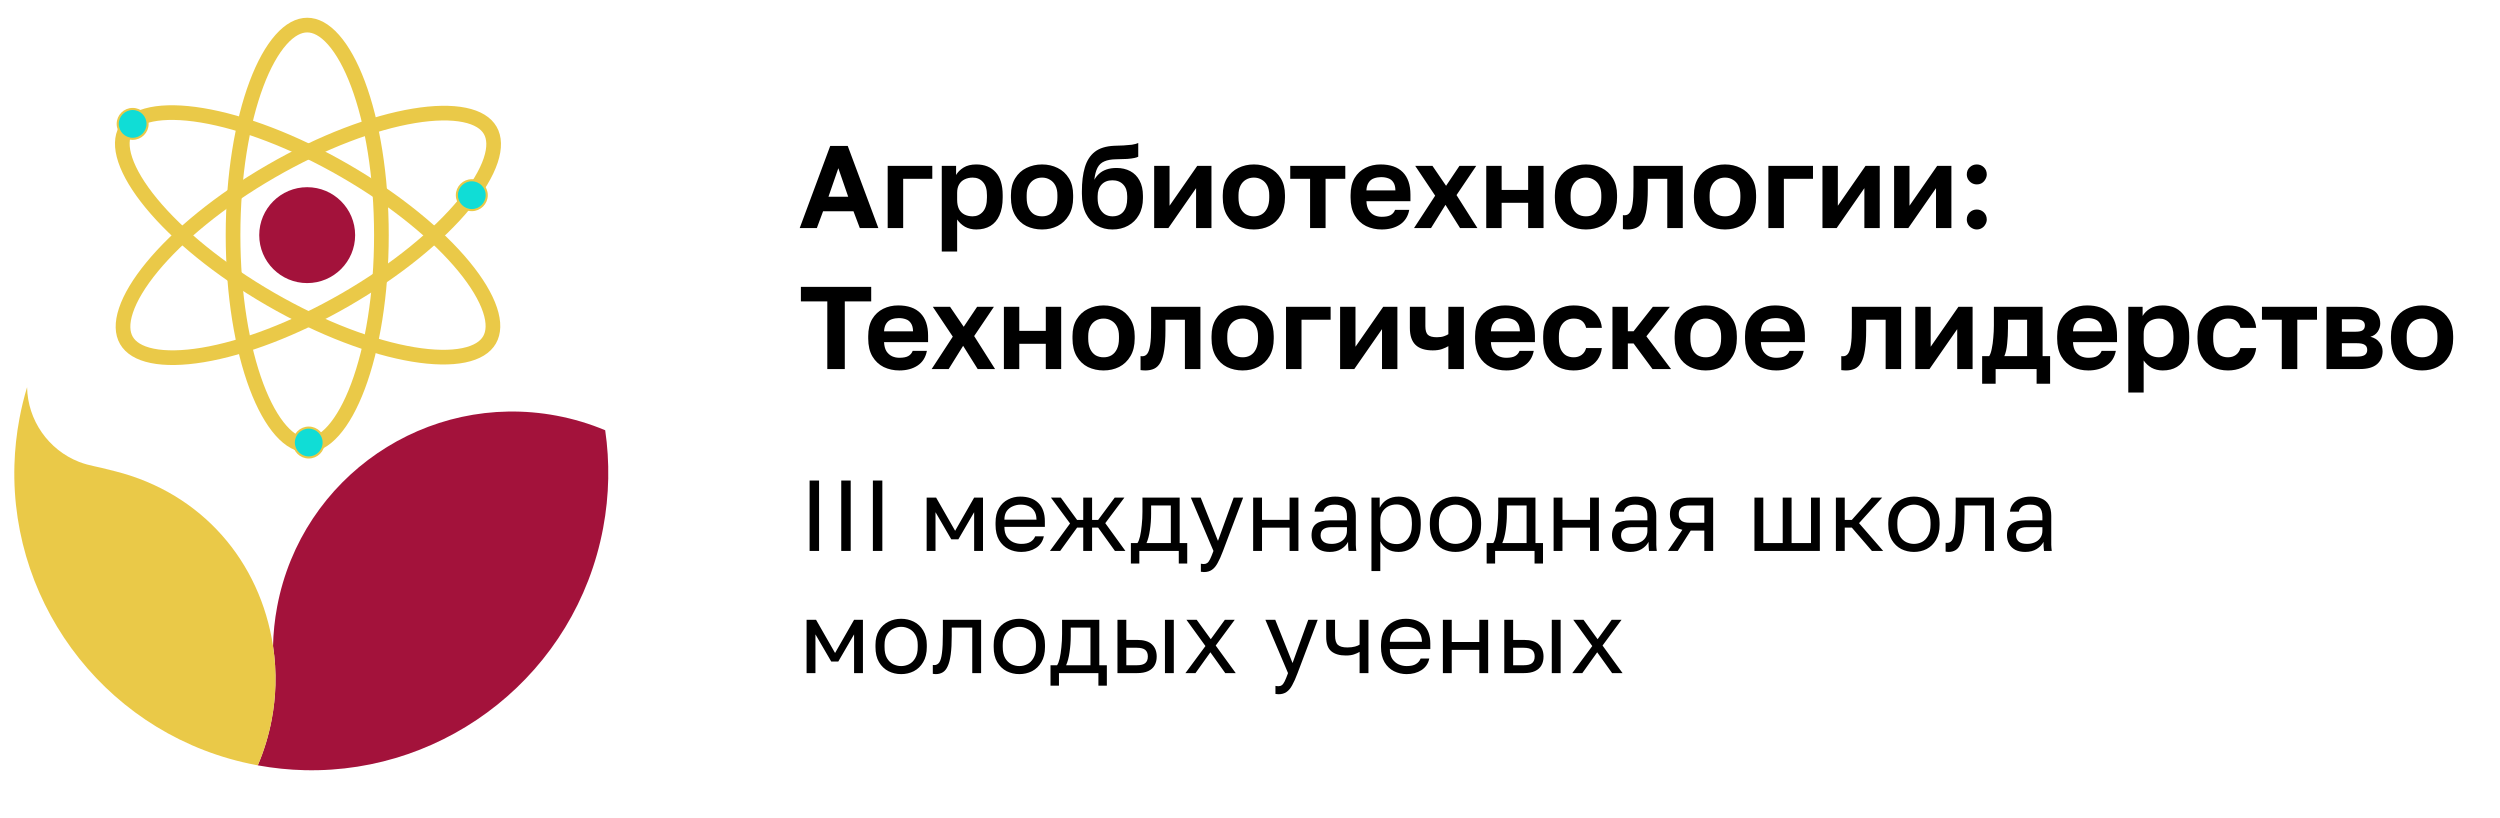
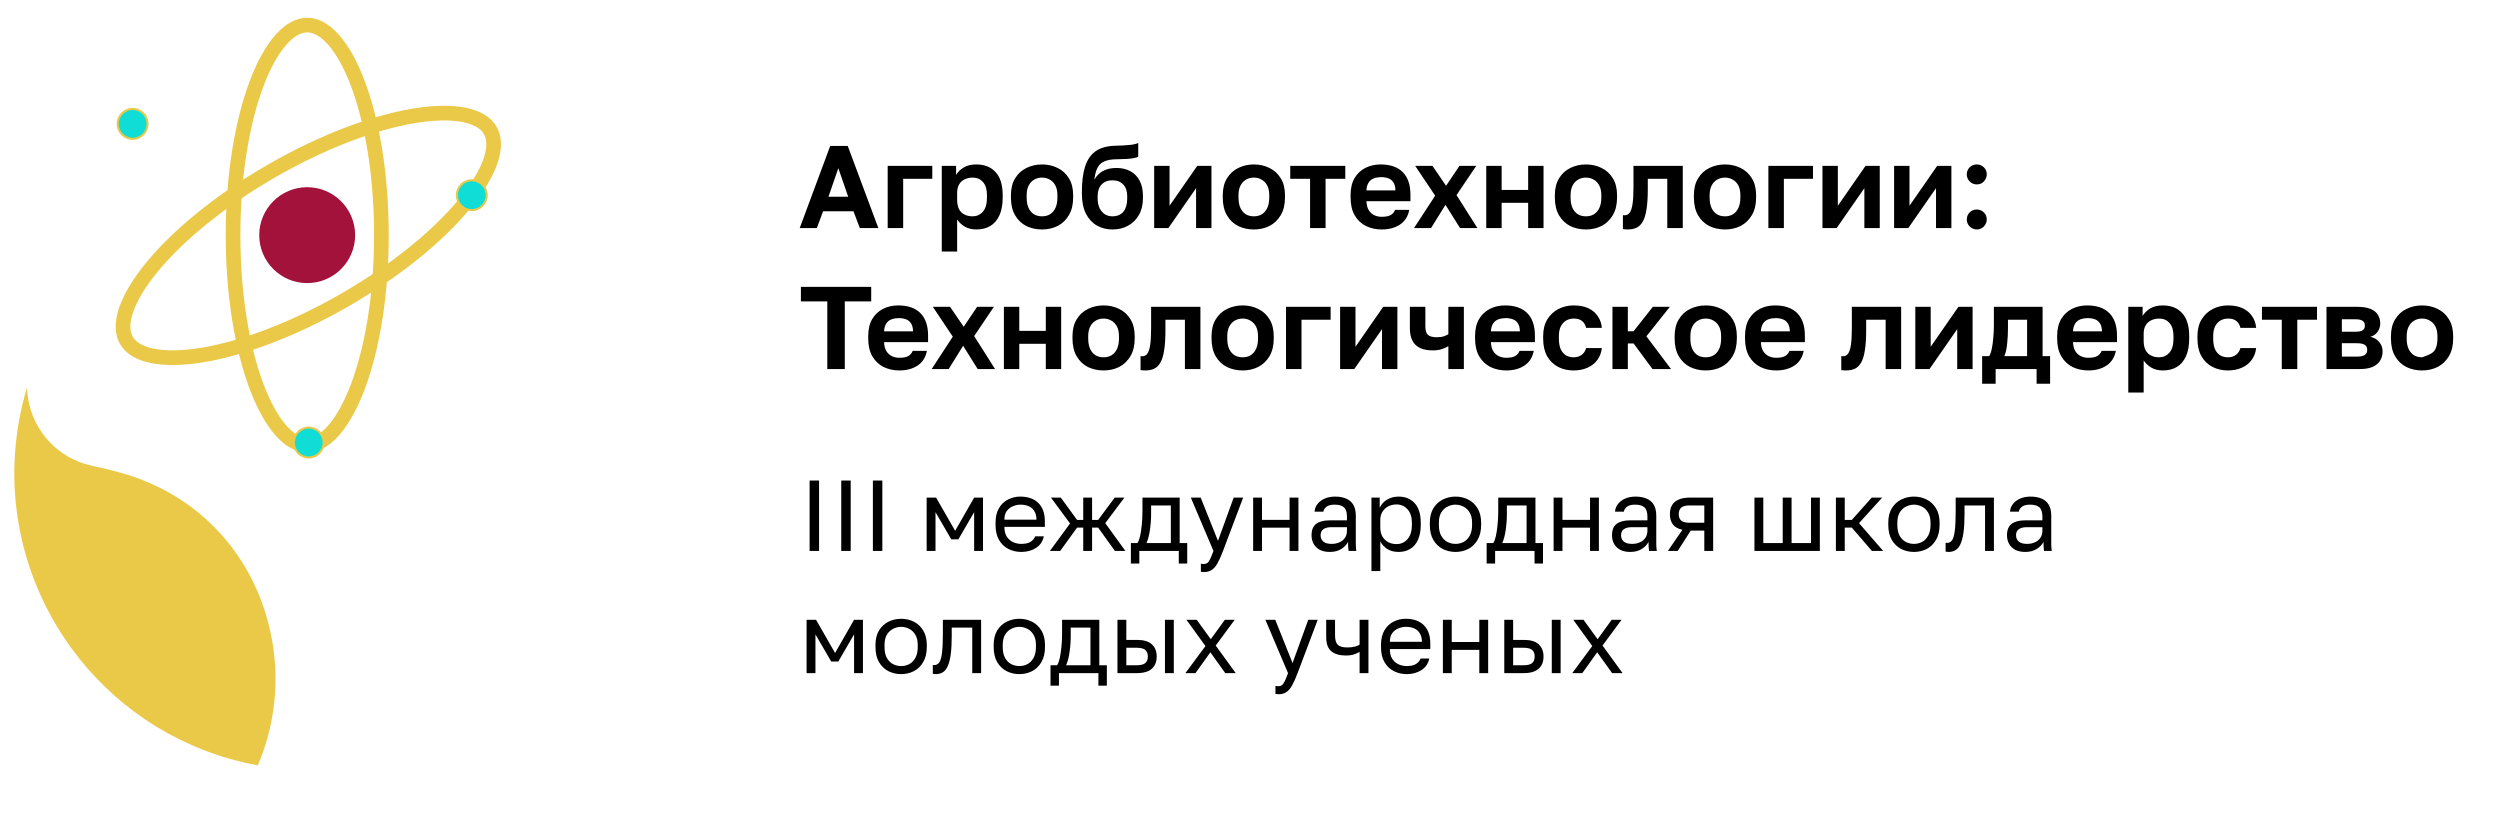
<svg xmlns="http://www.w3.org/2000/svg" width="266" height="87" viewBox="0 0 266 87" fill="none">
  <circle cx="32.684" cy="25.019" r="5.102" fill="#A3123B" />
  <path d="M32.69 2.669C33.584 2.669 34.529 3.151 35.481 4.225C36.433 5.298 37.326 6.896 38.092 8.938C39.621 13.015 40.582 18.7 40.582 25.018C40.582 31.336 39.621 37.022 38.092 41.099C37.326 43.14 36.433 44.738 35.481 45.812C34.529 46.886 33.584 47.367 32.69 47.367C31.795 47.367 30.85 46.886 29.898 45.812C28.946 44.738 28.053 43.14 27.287 41.099C25.758 37.022 24.796 31.336 24.796 25.018C24.796 18.7 25.758 13.015 27.287 8.938C28.053 6.896 28.946 5.298 29.898 4.225C30.85 3.15 31.795 2.669 32.69 2.669Z" stroke="#EAC948" stroke-width="1.561" />
  <path d="M52.161 13.872C52.608 14.646 52.664 15.706 52.21 17.068C51.756 18.429 50.819 20.001 49.434 21.685C46.667 25.048 42.224 28.723 36.753 31.882C31.281 35.041 25.877 37.051 21.581 37.766C19.431 38.123 17.6 38.149 16.195 37.861C14.788 37.574 13.899 36.995 13.451 36.221C13.004 35.447 12.948 34.388 13.403 33.026C13.856 31.664 14.794 30.092 16.179 28.408C18.946 25.046 23.388 21.369 28.86 18.21C34.331 15.052 39.736 13.042 44.031 12.328C46.182 11.97 48.012 11.944 49.418 12.232C50.825 12.52 51.714 13.098 52.161 13.872Z" stroke="#EAC948" stroke-width="1.561" />
-   <path d="M13.376 13.815C13.823 13.041 14.713 12.463 16.119 12.175C17.525 11.888 19.355 11.913 21.506 12.271C25.801 12.986 31.205 14.996 36.677 18.154C42.148 21.314 46.592 24.989 49.358 28.352C50.743 30.035 51.681 31.608 52.135 32.969C52.589 34.331 52.533 35.39 52.086 36.164C51.639 36.939 50.749 37.517 49.343 37.805C47.937 38.092 46.107 38.067 43.956 37.709C39.66 36.994 34.255 34.985 28.784 31.826C23.312 28.667 18.87 24.991 16.104 21.628C14.718 19.945 13.781 18.372 13.327 17.011C12.873 15.649 12.929 14.59 13.376 13.815Z" stroke="#EAC948" stroke-width="1.561" />
  <circle cx="14.114" cy="13.182" r="1.589" fill="#10DDD6" stroke="#EAC948" stroke-width="0.223" />
  <circle cx="32.849" cy="47.085" r="1.589" fill="#10DDD6" stroke="#EAC948" stroke-width="0.223" />
  <circle cx="50.2" cy="20.767" r="1.589" fill="#10DDD6" stroke="#EAC948" stroke-width="0.223" />
-   <path d="M32.437 81.948C47.624 82.294 61.27 71.616 64.171 56.198C64.837 52.661 64.885 49.15 64.392 45.778C62.761 45.094 61.034 44.57 59.226 44.23C45.404 41.628 32.09 50.724 29.489 64.546C29.223 65.959 29.079 67.366 29.05 68.757C29.257 70.111 29.344 71.495 29.304 72.896C29.269 74.105 29.139 75.327 28.909 76.554C28.587 78.265 28.084 79.896 27.426 81.433C29.106 81.741 30.781 81.91 32.437 81.948Z" fill="#A3123B" />
  <path fill-rule="evenodd" clip-rule="evenodd" d="M2.882 41.194C2.557 42.272 2.286 43.377 2.073 44.509C1.759 46.174 1.583 47.834 1.535 49.476C1.092 64.741 11.796 78.49 27.28 81.405C27.33 81.414 27.38 81.423 27.43 81.433C28.089 79.896 28.591 78.265 28.913 76.553C29.144 75.327 29.274 74.105 29.308 72.896C29.349 71.494 29.261 70.11 29.055 68.757C27.68 59.738 21.506 52.487 12.288 50.151C11.104 49.85 10.377 49.671 9.992 49.599C9.607 49.526 8.919 49.343 8.418 49.147C5.138 47.864 2.946 44.706 2.882 41.194Z" fill="#EAC948" />
-   <path d="M85.09 24.266L88.337 15.524H90.198L93.457 24.266H91.484L90.81 22.48H87.575L86.913 24.266H85.09ZM88.15 20.932H90.248L89.199 17.897L88.15 20.932ZM94.45 24.266V17.647H99.196V19.021H96.098V24.266H94.45ZM100.204 26.764V17.647H101.728V18.621C101.894 18.322 102.156 18.059 102.514 17.834C102.873 17.61 103.326 17.497 103.876 17.497C104.758 17.497 105.445 17.772 105.937 18.322C106.436 18.863 106.686 19.679 106.686 20.769V21.019C106.686 21.777 106.569 22.41 106.336 22.918C106.111 23.417 105.791 23.792 105.375 24.042C104.958 24.291 104.459 24.416 103.876 24.416C103.426 24.416 103.027 24.32 102.677 24.129C102.335 23.929 102.057 23.671 101.84 23.355V26.764H100.204ZM103.489 23.017C103.922 23.017 104.284 22.855 104.575 22.53C104.867 22.197 105.012 21.694 105.012 21.019V20.769C105.012 20.145 104.871 19.679 104.588 19.371C104.313 19.054 103.947 18.896 103.489 18.896C103.181 18.896 102.898 18.958 102.639 19.083C102.39 19.2 102.194 19.379 102.052 19.62C101.911 19.854 101.84 20.153 101.84 20.52V21.269C101.84 21.66 101.907 21.989 102.04 22.256C102.181 22.514 102.377 22.705 102.627 22.83C102.877 22.955 103.164 23.017 103.489 23.017ZM110.873 24.416C110.273 24.416 109.72 24.296 109.212 24.054C108.712 23.804 108.312 23.425 108.013 22.918C107.713 22.41 107.563 21.777 107.563 21.019V20.769C107.563 20.053 107.713 19.454 108.013 18.971C108.312 18.48 108.712 18.113 109.212 17.872C109.72 17.622 110.273 17.497 110.873 17.497C111.481 17.497 112.034 17.622 112.534 17.872C113.033 18.113 113.433 18.48 113.733 18.971C114.033 19.454 114.182 20.053 114.182 20.769V21.019C114.182 21.76 114.033 22.385 113.733 22.892C113.433 23.4 113.033 23.783 112.534 24.042C112.034 24.291 111.481 24.416 110.873 24.416ZM110.873 23.017C111.189 23.017 111.468 22.947 111.71 22.805C111.959 22.655 112.155 22.43 112.297 22.131C112.438 21.831 112.509 21.46 112.509 21.019V20.769C112.509 20.361 112.438 20.02 112.297 19.745C112.155 19.471 111.959 19.262 111.71 19.121C111.468 18.971 111.189 18.896 110.873 18.896C110.556 18.896 110.273 18.971 110.023 19.121C109.782 19.262 109.591 19.471 109.449 19.745C109.307 20.02 109.237 20.361 109.237 20.769V21.019C109.237 21.469 109.307 21.843 109.449 22.143C109.591 22.435 109.782 22.655 110.023 22.805C110.273 22.947 110.556 23.017 110.873 23.017ZM118.361 24.416C117.754 24.416 117.2 24.275 116.7 23.992C116.209 23.709 115.822 23.288 115.539 22.73C115.256 22.164 115.114 21.46 115.114 20.619V20.357C115.114 19.358 115.218 18.509 115.426 17.809C115.635 17.102 115.984 16.552 116.476 16.161C116.975 15.77 117.662 15.553 118.536 15.511C118.886 15.495 119.223 15.482 119.548 15.474C119.873 15.457 120.168 15.432 120.435 15.399C120.701 15.357 120.926 15.295 121.109 15.212V16.673C121.026 16.723 120.888 16.769 120.697 16.81C120.505 16.852 120.251 16.885 119.935 16.91C119.619 16.927 119.215 16.939 118.724 16.948C118.224 16.956 117.816 17.031 117.5 17.172C117.183 17.306 116.942 17.53 116.775 17.847C116.609 18.163 116.496 18.592 116.438 19.133C116.571 18.884 116.742 18.667 116.95 18.484C117.158 18.292 117.416 18.142 117.724 18.034C118.033 17.926 118.391 17.872 118.799 17.872C119.348 17.872 119.835 17.984 120.26 18.209C120.684 18.434 121.013 18.767 121.246 19.208C121.488 19.649 121.609 20.191 121.609 20.832V21.082C121.609 21.773 121.467 22.368 121.184 22.868C120.901 23.367 120.514 23.75 120.022 24.017C119.54 24.283 118.986 24.416 118.361 24.416ZM118.361 23.017C118.861 23.017 119.248 22.855 119.523 22.53C119.798 22.197 119.935 21.727 119.935 21.119V20.869C119.935 20.336 119.794 19.924 119.51 19.633C119.227 19.333 118.844 19.183 118.361 19.183C117.878 19.183 117.495 19.333 117.212 19.633C116.929 19.933 116.788 20.345 116.788 20.869V21.094C116.788 21.494 116.854 21.839 116.988 22.131C117.129 22.414 117.316 22.634 117.55 22.793C117.791 22.942 118.062 23.017 118.361 23.017ZM122.804 24.266V17.647H124.44V21.893L127.388 17.647H128.899V24.266H127.263V20.02L124.315 24.266H122.804ZM133.412 24.416C132.812 24.416 132.259 24.296 131.751 24.054C131.251 23.804 130.852 23.425 130.552 22.918C130.252 22.41 130.102 21.777 130.102 21.019V20.769C130.102 20.053 130.252 19.454 130.552 18.971C130.852 18.48 131.251 18.113 131.751 17.872C132.259 17.622 132.812 17.497 133.412 17.497C134.02 17.497 134.573 17.622 135.073 17.872C135.573 18.113 135.972 18.48 136.272 18.971C136.572 19.454 136.722 20.053 136.722 20.769V21.019C136.722 21.76 136.572 22.385 136.272 22.892C135.972 23.4 135.573 23.783 135.073 24.042C134.573 24.291 134.02 24.416 133.412 24.416ZM133.412 23.017C133.728 23.017 134.007 22.947 134.249 22.805C134.499 22.655 134.694 22.43 134.836 22.131C134.977 21.831 135.048 21.46 135.048 21.019V20.769C135.048 20.361 134.977 20.02 134.836 19.745C134.694 19.471 134.499 19.262 134.249 19.121C134.007 18.971 133.728 18.896 133.412 18.896C133.096 18.896 132.812 18.971 132.563 19.121C132.321 19.262 132.13 19.471 131.988 19.745C131.847 20.02 131.776 20.361 131.776 20.769V21.019C131.776 21.469 131.847 21.843 131.988 22.143C132.13 22.435 132.321 22.655 132.563 22.805C132.812 22.947 133.096 23.017 133.412 23.017ZM139.392 24.266V19.021H137.282V17.647H143.139V19.021H141.041V24.266H139.392ZM147.011 24.416C146.412 24.416 145.858 24.296 145.35 24.054C144.85 23.804 144.451 23.43 144.151 22.93C143.851 22.422 143.701 21.785 143.701 21.019V20.769C143.701 20.037 143.843 19.429 144.126 18.946C144.417 18.463 144.805 18.101 145.288 17.859C145.77 17.618 146.303 17.497 146.886 17.497C147.927 17.497 148.718 17.772 149.259 18.322C149.8 18.871 150.071 19.666 150.071 20.707V21.406H145.387C145.404 21.798 145.487 22.118 145.637 22.368C145.795 22.609 145.995 22.788 146.237 22.905C146.478 23.013 146.736 23.067 147.011 23.067C147.436 23.067 147.756 23.005 147.973 22.88C148.189 22.755 148.343 22.572 148.435 22.331H149.946C149.813 23.022 149.484 23.542 148.959 23.892C148.435 24.241 147.785 24.416 147.011 24.416ZM146.949 18.846C146.691 18.846 146.441 18.888 146.199 18.971C145.958 19.054 145.766 19.204 145.625 19.421C145.483 19.629 145.404 19.908 145.387 20.257H148.472C148.464 19.883 148.389 19.595 148.248 19.395C148.114 19.187 147.935 19.046 147.71 18.971C147.486 18.888 147.232 18.846 146.949 18.846ZM150.452 24.266L152.701 20.819L150.577 17.647H152.413L153.862 19.77L155.286 17.647H157.072L154.974 20.757L157.197 24.266H155.348L153.8 21.794L152.263 24.266H150.452ZM158.138 24.266V17.647H159.774V20.207H162.596V17.647H164.232V24.266H162.596V21.581H159.774V24.266H158.138ZM168.745 24.416C168.146 24.416 167.592 24.296 167.084 24.054C166.585 23.804 166.185 23.425 165.885 22.918C165.586 22.41 165.436 21.777 165.436 21.019V20.769C165.436 20.053 165.586 19.454 165.885 18.971C166.185 18.48 166.585 18.113 167.084 17.872C167.592 17.622 168.146 17.497 168.745 17.497C169.353 17.497 169.907 17.622 170.406 17.872C170.906 18.113 171.306 18.48 171.605 18.971C171.905 19.454 172.055 20.053 172.055 20.769V21.019C172.055 21.76 171.905 22.385 171.605 22.892C171.306 23.4 170.906 23.783 170.406 24.042C169.907 24.291 169.353 24.416 168.745 24.416ZM168.745 23.017C169.062 23.017 169.341 22.947 169.582 22.805C169.832 22.655 170.028 22.43 170.169 22.131C170.311 21.831 170.381 21.46 170.381 21.019V20.769C170.381 20.361 170.311 20.02 170.169 19.745C170.028 19.471 169.832 19.262 169.582 19.121C169.341 18.971 169.062 18.896 168.745 18.896C168.429 18.896 168.146 18.971 167.896 19.121C167.655 19.262 167.463 19.471 167.322 19.745C167.18 20.02 167.109 20.361 167.109 20.769V21.019C167.109 21.469 167.18 21.843 167.322 22.143C167.463 22.435 167.655 22.655 167.896 22.805C168.146 22.947 168.429 23.017 168.745 23.017ZM173.177 24.416C173.11 24.416 173.027 24.412 172.927 24.404C172.827 24.404 172.744 24.395 172.677 24.379V22.892C172.702 22.901 172.765 22.905 172.865 22.905C173.081 22.905 173.256 22.818 173.389 22.643C173.531 22.46 173.635 22.147 173.702 21.706C173.768 21.265 173.802 20.661 173.802 19.895V17.647H179.047V24.266H177.398V19.021H175.325V20.145C175.325 21.003 175.279 21.71 175.188 22.268C175.105 22.826 174.971 23.263 174.788 23.579C174.613 23.887 174.393 24.104 174.126 24.229C173.86 24.354 173.543 24.416 173.177 24.416ZM183.54 24.416C182.94 24.416 182.387 24.296 181.879 24.054C181.379 23.804 180.979 23.425 180.68 22.918C180.38 22.41 180.23 21.777 180.23 21.019V20.769C180.23 20.053 180.38 19.454 180.68 18.971C180.979 18.48 181.379 18.113 181.879 17.872C182.387 17.622 182.94 17.497 183.54 17.497C184.148 17.497 184.701 17.622 185.201 17.872C185.7 18.113 186.1 18.48 186.4 18.971C186.7 19.454 186.849 20.053 186.849 20.769V21.019C186.849 21.76 186.7 22.385 186.4 22.892C186.1 23.4 185.7 23.783 185.201 24.042C184.701 24.291 184.148 24.416 183.54 24.416ZM183.54 23.017C183.856 23.017 184.135 22.947 184.377 22.805C184.626 22.655 184.822 22.43 184.964 22.131C185.105 21.831 185.176 21.46 185.176 21.019V20.769C185.176 20.361 185.105 20.02 184.964 19.745C184.822 19.471 184.626 19.262 184.377 19.121C184.135 18.971 183.856 18.896 183.54 18.896C183.223 18.896 182.94 18.971 182.69 19.121C182.449 19.262 182.258 19.471 182.116 19.745C181.974 20.02 181.904 20.361 181.904 20.769V21.019C181.904 21.469 181.974 21.843 182.116 22.143C182.258 22.435 182.449 22.655 182.69 22.805C182.94 22.947 183.223 23.017 183.54 23.017ZM188.156 24.266V17.647H192.902V19.021H189.804V24.266H188.156ZM193.91 24.266V17.647H195.546V21.893L198.494 17.647H200.005V24.266H198.369V20.02L195.421 24.266H193.91ZM201.533 24.266V17.647H203.169V21.893L206.116 17.647H207.628V24.266H205.992V20.02L203.044 24.266H201.533ZM210.33 24.416C210.147 24.416 209.972 24.366 209.805 24.266C209.639 24.175 209.505 24.046 209.405 23.879C209.314 23.713 209.268 23.538 209.268 23.355C209.268 23.047 209.372 22.793 209.58 22.593C209.788 22.393 210.038 22.293 210.33 22.293C210.621 22.293 210.871 22.393 211.079 22.593C211.287 22.793 211.391 23.047 211.391 23.355C211.391 23.538 211.341 23.713 211.241 23.879C211.15 24.046 211.025 24.175 210.867 24.266C210.709 24.366 210.53 24.416 210.33 24.416ZM210.33 19.62C210.147 19.62 209.972 19.575 209.805 19.483C209.639 19.383 209.505 19.25 209.405 19.083C209.314 18.917 209.268 18.742 209.268 18.559C209.268 18.251 209.372 17.997 209.58 17.797C209.788 17.597 210.038 17.497 210.33 17.497C210.621 17.497 210.871 17.597 211.079 17.797C211.287 17.997 211.391 18.251 211.391 18.559C211.391 18.742 211.341 18.917 211.241 19.083C211.15 19.25 211.025 19.383 210.867 19.483C210.709 19.575 210.53 19.62 210.33 19.62ZM88.025 39.266V32.072H85.215V30.524H92.696V32.072H89.886V39.266H88.025ZM95.688 39.416C95.089 39.416 94.535 39.295 94.027 39.054C93.527 38.804 93.128 38.43 92.828 37.93C92.528 37.422 92.378 36.785 92.378 36.019V35.769C92.378 35.037 92.52 34.429 92.803 33.946C93.094 33.463 93.482 33.101 93.965 32.859C94.447 32.618 94.98 32.497 95.563 32.497C96.604 32.497 97.395 32.772 97.936 33.322C98.477 33.871 98.748 34.666 98.748 35.707V36.406H94.064C94.081 36.798 94.164 37.118 94.314 37.368C94.472 37.609 94.672 37.788 94.914 37.905C95.155 38.013 95.413 38.067 95.688 38.067C96.113 38.067 96.433 38.005 96.65 37.88C96.866 37.755 97.02 37.572 97.112 37.331H98.623C98.49 38.022 98.161 38.542 97.636 38.892C97.112 39.241 96.462 39.416 95.688 39.416ZM95.626 33.846C95.368 33.846 95.118 33.888 94.876 33.971C94.635 34.054 94.443 34.204 94.302 34.42C94.16 34.629 94.081 34.908 94.064 35.257H97.149C97.141 34.883 97.066 34.595 96.924 34.395C96.791 34.187 96.612 34.046 96.387 33.971C96.163 33.888 95.909 33.846 95.626 33.846ZM99.129 39.266L101.377 35.819L99.254 32.647H101.09L102.539 34.77L103.963 32.647H105.749L103.651 35.757L105.874 39.266H104.025L102.477 36.794L100.94 39.266H99.129ZM106.815 39.266V32.647H108.451V35.207H111.273V32.647H112.909V39.266H111.273V36.581H108.451V39.266H106.815ZM117.422 39.416C116.823 39.416 116.269 39.295 115.761 39.054C115.262 38.804 114.862 38.425 114.562 37.917C114.262 37.41 114.113 36.777 114.113 36.019V35.769C114.113 35.053 114.262 34.454 114.562 33.971C114.862 33.48 115.262 33.113 115.761 32.872C116.269 32.622 116.823 32.497 117.422 32.497C118.03 32.497 118.584 32.622 119.083 32.872C119.583 33.113 119.983 33.48 120.282 33.971C120.582 34.454 120.732 35.053 120.732 35.769V36.019C120.732 36.76 120.582 37.385 120.282 37.892C119.983 38.4 119.583 38.783 119.083 39.042C118.584 39.291 118.03 39.416 117.422 39.416ZM117.422 38.017C117.739 38.017 118.018 37.947 118.259 37.805C118.509 37.655 118.705 37.43 118.846 37.131C118.988 36.831 119.058 36.46 119.058 36.019V35.769C119.058 35.361 118.988 35.02 118.846 34.745C118.705 34.471 118.509 34.262 118.259 34.121C118.018 33.971 117.739 33.896 117.422 33.896C117.106 33.896 116.823 33.971 116.573 34.121C116.332 34.262 116.14 34.471 115.999 34.745C115.857 35.02 115.786 35.361 115.786 35.769V36.019C115.786 36.469 115.857 36.843 115.999 37.143C116.14 37.435 116.332 37.655 116.573 37.805C116.823 37.947 117.106 38.017 117.422 38.017ZM121.854 39.416C121.787 39.416 121.704 39.412 121.604 39.404C121.504 39.404 121.421 39.395 121.354 39.379V37.892C121.379 37.901 121.442 37.905 121.542 37.905C121.758 37.905 121.933 37.818 122.066 37.643C122.208 37.46 122.312 37.147 122.379 36.706C122.445 36.265 122.478 35.661 122.478 34.895V32.647H127.724V39.266H126.075V34.021H124.002V35.145C124.002 36.002 123.956 36.71 123.865 37.268C123.782 37.826 123.648 38.263 123.465 38.579C123.29 38.888 123.07 39.104 122.803 39.229C122.537 39.354 122.22 39.416 121.854 39.416ZM132.217 39.416C131.617 39.416 131.064 39.295 130.556 39.054C130.056 38.804 129.656 38.425 129.357 37.917C129.057 37.41 128.907 36.777 128.907 36.019V35.769C128.907 35.053 129.057 34.454 129.357 33.971C129.656 33.48 130.056 33.113 130.556 32.872C131.064 32.622 131.617 32.497 132.217 32.497C132.824 32.497 133.378 32.622 133.878 32.872C134.377 33.113 134.777 33.48 135.077 33.971C135.376 34.454 135.526 35.053 135.526 35.769V36.019C135.526 36.76 135.376 37.385 135.077 37.892C134.777 38.4 134.377 38.783 133.878 39.042C133.378 39.291 132.824 39.416 132.217 39.416ZM132.217 38.017C132.533 38.017 132.812 37.947 133.053 37.805C133.303 37.655 133.499 37.43 133.64 37.131C133.782 36.831 133.853 36.46 133.853 36.019V35.769C133.853 35.361 133.782 35.02 133.64 34.745C133.499 34.471 133.303 34.262 133.053 34.121C132.812 33.971 132.533 33.896 132.217 33.896C131.9 33.896 131.617 33.971 131.367 34.121C131.126 34.262 130.934 34.471 130.793 34.745C130.651 35.02 130.581 35.361 130.581 35.769V36.019C130.581 36.469 130.651 36.843 130.793 37.143C130.934 37.435 131.126 37.655 131.367 37.805C131.617 37.947 131.9 38.017 132.217 38.017ZM136.833 39.266V32.647H141.579V34.021H138.481V39.266H136.833ZM142.587 39.266V32.647H144.223V36.893L147.171 32.647H148.682V39.266H147.046V35.02L144.098 39.266H142.587ZM154.106 39.266V36.831C153.915 36.947 153.686 37.052 153.42 37.143C153.153 37.235 152.828 37.281 152.445 37.281C151.638 37.281 151.03 37.089 150.622 36.706C150.214 36.315 150.01 35.711 150.01 34.895V32.647H151.659V34.708C151.659 35.141 151.746 35.445 151.921 35.62C152.104 35.794 152.425 35.882 152.883 35.882C153.199 35.882 153.457 35.844 153.657 35.769C153.865 35.694 154.015 35.624 154.106 35.557V32.647H155.755V39.266H154.106ZM160.257 39.416C159.657 39.416 159.103 39.295 158.595 39.054C158.096 38.804 157.696 38.43 157.396 37.93C157.097 37.422 156.947 36.785 156.947 36.019V35.769C156.947 35.037 157.088 34.429 157.372 33.946C157.663 33.463 158.05 33.101 158.533 32.859C159.016 32.618 159.549 32.497 160.132 32.497C161.172 32.497 161.963 32.772 162.505 33.322C163.046 33.871 163.316 34.666 163.316 35.707V36.406H158.633C158.65 36.798 158.733 37.118 158.883 37.368C159.041 37.609 159.241 37.788 159.482 37.905C159.724 38.013 159.982 38.067 160.257 38.067C160.681 38.067 161.002 38.005 161.218 37.88C161.435 37.755 161.589 37.572 161.68 37.331H163.192C163.058 38.022 162.729 38.542 162.205 38.892C161.68 39.241 161.031 39.416 160.257 39.416ZM160.194 33.846C159.936 33.846 159.686 33.888 159.445 33.971C159.203 34.054 159.012 34.204 158.87 34.42C158.729 34.629 158.65 34.908 158.633 35.257H161.718C161.709 34.883 161.635 34.595 161.493 34.395C161.36 34.187 161.181 34.046 160.956 33.971C160.731 33.888 160.477 33.846 160.194 33.846ZM167.439 39.416C166.831 39.416 166.281 39.291 165.79 39.042C165.299 38.783 164.908 38.405 164.616 37.905C164.333 37.397 164.192 36.769 164.192 36.019V35.769C164.192 35.053 164.341 34.454 164.641 33.971C164.941 33.488 165.336 33.122 165.828 32.872C166.319 32.622 166.856 32.497 167.439 32.497C168.063 32.497 168.592 32.601 169.025 32.809C169.458 33.018 169.791 33.305 170.024 33.671C170.266 34.038 170.403 34.441 170.436 34.883H168.763C168.696 34.583 168.559 34.346 168.351 34.171C168.151 33.988 167.847 33.896 167.439 33.896C167.156 33.896 166.893 33.963 166.652 34.096C166.419 34.229 166.227 34.433 166.078 34.708C165.936 34.983 165.865 35.336 165.865 35.769V36.019C165.865 36.485 165.932 36.868 166.065 37.168C166.207 37.46 166.394 37.676 166.627 37.818C166.868 37.951 167.139 38.017 167.439 38.017C167.764 38.017 168.042 37.934 168.276 37.768C168.517 37.593 168.679 37.347 168.763 37.031H170.436C170.386 37.505 170.228 37.926 169.962 38.292C169.695 38.658 169.341 38.938 168.9 39.129C168.467 39.321 167.98 39.416 167.439 39.416ZM171.566 39.266V32.647H173.202V35.245H173.814L175.862 32.647H177.673L175.175 35.782L177.798 39.266H175.825L173.814 36.544H173.202V39.266H171.566ZM181.491 39.416C180.891 39.416 180.338 39.295 179.83 39.054C179.33 38.804 178.93 38.425 178.631 37.917C178.331 37.41 178.181 36.777 178.181 36.019V35.769C178.181 35.053 178.331 34.454 178.631 33.971C178.93 33.48 179.33 33.113 179.83 32.872C180.338 32.622 180.891 32.497 181.491 32.497C182.099 32.497 182.652 32.622 183.152 32.872C183.651 33.113 184.051 33.48 184.351 33.971C184.65 34.454 184.8 35.053 184.8 35.769V36.019C184.8 36.76 184.65 37.385 184.351 37.892C184.051 38.4 183.651 38.783 183.152 39.042C182.652 39.291 182.099 39.416 181.491 39.416ZM181.491 38.017C181.807 38.017 182.086 37.947 182.327 37.805C182.577 37.655 182.773 37.43 182.914 37.131C183.056 36.831 183.127 36.46 183.127 36.019V35.769C183.127 35.361 183.056 35.02 182.914 34.745C182.773 34.471 182.577 34.262 182.327 34.121C182.086 33.971 181.807 33.896 181.491 33.896C181.174 33.896 180.891 33.971 180.641 34.121C180.4 34.262 180.208 34.471 180.067 34.745C179.925 35.02 179.855 35.361 179.855 35.769V36.019C179.855 36.469 179.925 36.843 180.067 37.143C180.208 37.435 180.4 37.655 180.641 37.805C180.891 37.947 181.174 38.017 181.491 38.017ZM188.979 39.416C188.38 39.416 187.826 39.295 187.318 39.054C186.819 38.804 186.419 38.43 186.119 37.93C185.82 37.422 185.67 36.785 185.67 36.019V35.769C185.67 35.037 185.811 34.429 186.094 33.946C186.386 33.463 186.773 33.101 187.256 32.859C187.739 32.618 188.272 32.497 188.854 32.497C189.895 32.497 190.686 32.772 191.227 33.322C191.769 33.871 192.039 34.666 192.039 35.707V36.406H187.356C187.372 36.798 187.456 37.118 187.606 37.368C187.764 37.609 187.964 37.788 188.205 37.905C188.447 38.013 188.705 38.067 188.979 38.067C189.404 38.067 189.725 38.005 189.941 37.88C190.158 37.755 190.312 37.572 190.403 37.331H191.914C191.781 38.022 191.452 38.542 190.928 38.892C190.403 39.241 189.754 39.416 188.979 39.416ZM188.917 33.846C188.659 33.846 188.409 33.888 188.168 33.971C187.926 34.054 187.735 34.204 187.593 34.42C187.452 34.629 187.372 34.908 187.356 35.257H190.441C190.432 34.883 190.357 34.595 190.216 34.395C190.083 34.187 189.904 34.046 189.679 33.971C189.454 33.888 189.2 33.846 188.917 33.846ZM196.411 39.416C196.345 39.416 196.262 39.412 196.162 39.404C196.062 39.404 195.979 39.395 195.912 39.379V37.892C195.937 37.901 195.999 37.905 196.099 37.905C196.316 37.905 196.491 37.818 196.624 37.643C196.765 37.46 196.869 37.147 196.936 36.706C197.003 36.265 197.036 35.661 197.036 34.895V32.647H202.281V39.266H200.633V34.021H198.56V35.145C198.56 36.002 198.514 36.71 198.422 37.268C198.339 37.826 198.206 38.263 198.023 38.579C197.848 38.888 197.627 39.104 197.361 39.229C197.094 39.354 196.778 39.416 196.411 39.416ZM203.789 39.266V32.647H205.425V36.893L208.373 32.647H209.884V39.266H208.248V35.02L205.3 39.266H203.789ZM210.9 40.828V37.892H211.649C211.766 37.718 211.858 37.455 211.924 37.106C211.999 36.756 212.053 36.365 212.086 35.932C212.128 35.49 212.149 35.057 212.149 34.633V32.647H217.332V37.892H218.131V40.828H216.695V39.266H212.336V40.828H210.9ZM213.26 37.892H215.683V34.021H213.648V34.883C213.648 35.465 213.618 36.032 213.56 36.581C213.51 37.122 213.41 37.559 213.26 37.892ZM222.191 39.416C221.591 39.416 221.037 39.295 220.53 39.054C220.03 38.804 219.63 38.43 219.331 37.93C219.031 37.422 218.881 36.785 218.881 36.019V35.769C218.881 35.037 219.022 34.429 219.306 33.946C219.597 33.463 219.984 33.101 220.467 32.859C220.95 32.618 221.483 32.497 222.066 32.497C223.106 32.497 223.897 32.772 224.439 33.322C224.98 33.871 225.25 34.666 225.25 35.707V36.406H220.567C220.584 36.798 220.667 37.118 220.817 37.368C220.975 37.609 221.175 37.788 221.416 37.905C221.658 38.013 221.916 38.067 222.191 38.067C222.615 38.067 222.936 38.005 223.152 37.88C223.369 37.755 223.523 37.572 223.614 37.331H225.126C224.992 38.022 224.663 38.542 224.139 38.892C223.614 39.241 222.965 39.416 222.191 39.416ZM222.128 33.846C221.87 33.846 221.62 33.888 221.379 33.971C221.137 34.054 220.946 34.204 220.804 34.42C220.663 34.629 220.584 34.908 220.567 35.257H223.652C223.643 34.883 223.569 34.595 223.427 34.395C223.294 34.187 223.115 34.046 222.89 33.971C222.665 33.888 222.411 33.846 222.128 33.846ZM226.45 41.764V32.647H227.974V33.621C228.141 33.322 228.403 33.059 228.761 32.834C229.119 32.61 229.573 32.497 230.122 32.497C231.005 32.497 231.692 32.772 232.183 33.322C232.683 33.863 232.932 34.679 232.932 35.769V36.019C232.932 36.777 232.816 37.41 232.583 37.917C232.358 38.417 232.037 38.792 231.621 39.042C231.205 39.291 230.705 39.416 230.122 39.416C229.673 39.416 229.273 39.321 228.923 39.129C228.582 38.929 228.303 38.671 228.086 38.355V41.764H226.45ZM229.735 38.017C230.168 38.017 230.53 37.855 230.822 37.53C231.113 37.197 231.259 36.694 231.259 36.019V35.769C231.259 35.145 231.117 34.679 230.834 34.371C230.559 34.054 230.193 33.896 229.735 33.896C229.427 33.896 229.144 33.958 228.886 34.083C228.636 34.2 228.44 34.379 228.299 34.62C228.157 34.853 228.086 35.153 228.086 35.52V36.269C228.086 36.66 228.153 36.989 228.286 37.256C228.428 37.514 228.624 37.705 228.873 37.83C229.123 37.955 229.41 38.017 229.735 38.017ZM237.057 39.416C236.449 39.416 235.899 39.291 235.408 39.042C234.917 38.783 234.526 38.405 234.234 37.905C233.951 37.397 233.809 36.769 233.809 36.019V35.769C233.809 35.053 233.959 34.454 234.259 33.971C234.559 33.488 234.954 33.122 235.446 32.872C235.937 32.622 236.474 32.497 237.057 32.497C237.681 32.497 238.21 32.601 238.643 32.809C239.076 33.018 239.409 33.305 239.642 33.671C239.883 34.038 240.021 34.441 240.054 34.883H238.381C238.314 34.583 238.177 34.346 237.968 34.171C237.769 33.988 237.465 33.896 237.057 33.896C236.774 33.896 236.511 33.963 236.27 34.096C236.037 34.229 235.845 34.433 235.695 34.708C235.554 34.983 235.483 35.336 235.483 35.769V36.019C235.483 36.485 235.55 36.868 235.683 37.168C235.824 37.46 236.012 37.676 236.245 37.818C236.486 37.951 236.757 38.017 237.057 38.017C237.381 38.017 237.66 37.934 237.893 37.768C238.135 37.593 238.297 37.347 238.381 37.031H240.054C240.004 37.505 239.846 37.926 239.58 38.292C239.313 38.658 238.959 38.938 238.518 39.129C238.085 39.321 237.598 39.416 237.057 39.416ZM242.782 39.266V34.021H240.672V32.647H246.529V34.021H244.431V39.266H242.782ZM247.538 39.266V32.647H250.835C251.41 32.647 251.876 32.722 252.234 32.872C252.592 33.022 252.85 33.23 253.009 33.496C253.175 33.763 253.258 34.075 253.258 34.433C253.258 34.733 253.167 35.02 252.984 35.295C252.8 35.561 252.542 35.74 252.209 35.832C252.617 35.932 252.934 36.123 253.158 36.406C253.392 36.681 253.508 37.006 253.508 37.38C253.508 37.955 253.308 38.413 252.909 38.754C252.509 39.096 251.901 39.266 251.085 39.266H247.538ZM249.174 37.943H250.773C251.148 37.943 251.422 37.888 251.597 37.78C251.78 37.664 251.872 37.48 251.872 37.231C251.872 36.981 251.785 36.802 251.61 36.694C251.443 36.577 251.164 36.519 250.773 36.519H249.174V37.943ZM249.174 35.295H250.611C250.994 35.295 251.256 35.241 251.397 35.132C251.547 35.024 251.622 34.858 251.622 34.633C251.622 34.416 251.547 34.254 251.397 34.146C251.248 34.029 250.985 33.971 250.611 33.971H249.174V35.295ZM257.707 39.416C257.107 39.416 256.554 39.295 256.046 39.054C255.546 38.804 255.147 38.425 254.847 37.917C254.547 37.41 254.397 36.777 254.397 36.019V35.769C254.397 35.053 254.547 34.454 254.847 33.971C255.147 33.48 255.546 33.113 256.046 32.872C256.554 32.622 257.107 32.497 257.707 32.497C258.315 32.497 258.868 32.622 259.368 32.872C259.868 33.113 260.267 33.48 260.567 33.971C260.867 34.454 261.017 35.053 261.017 35.769V36.019C261.017 36.76 260.867 37.385 260.567 37.892C260.267 38.4 259.868 38.783 259.368 39.042C258.868 39.291 258.315 39.416 257.707 39.416ZM257.707 38.017C258.023 38.017 258.302 37.947 258.544 37.805C258.793 37.655 258.989 37.43 259.131 37.131C259.272 36.831 259.343 36.46 259.343 36.019V35.769C259.343 35.361 259.272 35.02 259.131 34.745C258.989 34.471 258.793 34.262 258.544 34.121C258.302 33.971 258.023 33.896 257.707 33.896C257.391 33.896 257.107 33.971 256.858 34.121C256.616 34.262 256.425 34.471 256.283 34.745C256.142 35.02 256.071 35.361 256.071 35.769V36.019C256.071 36.469 256.142 36.843 256.283 37.143C256.425 37.435 256.616 37.655 256.858 37.805C257.107 37.947 257.391 38.017 257.707 38.017Z" fill="black" />
+   <path d="M85.09 24.266L88.337 15.524H90.198L93.457 24.266H91.484L90.81 22.48H87.575L86.913 24.266H85.09ZM88.15 20.932H90.248L89.199 17.897L88.15 20.932ZM94.45 24.266V17.647H99.196V19.021H96.098V24.266H94.45ZM100.204 26.764V17.647H101.728V18.621C101.894 18.322 102.156 18.059 102.514 17.834C102.873 17.61 103.326 17.497 103.876 17.497C104.758 17.497 105.445 17.772 105.937 18.322C106.436 18.863 106.686 19.679 106.686 20.769V21.019C106.686 21.777 106.569 22.41 106.336 22.918C106.111 23.417 105.791 23.792 105.375 24.042C104.958 24.291 104.459 24.416 103.876 24.416C103.426 24.416 103.027 24.32 102.677 24.129C102.335 23.929 102.057 23.671 101.84 23.355V26.764H100.204ZM103.489 23.017C103.922 23.017 104.284 22.855 104.575 22.53C104.867 22.197 105.012 21.694 105.012 21.019V20.769C105.012 20.145 104.871 19.679 104.588 19.371C104.313 19.054 103.947 18.896 103.489 18.896C103.181 18.896 102.898 18.958 102.639 19.083C102.39 19.2 102.194 19.379 102.052 19.62C101.911 19.854 101.84 20.153 101.84 20.52V21.269C101.84 21.66 101.907 21.989 102.04 22.256C102.181 22.514 102.377 22.705 102.627 22.83C102.877 22.955 103.164 23.017 103.489 23.017ZM110.873 24.416C110.273 24.416 109.72 24.296 109.212 24.054C108.712 23.804 108.312 23.425 108.013 22.918C107.713 22.41 107.563 21.777 107.563 21.019V20.769C107.563 20.053 107.713 19.454 108.013 18.971C108.312 18.48 108.712 18.113 109.212 17.872C109.72 17.622 110.273 17.497 110.873 17.497C111.481 17.497 112.034 17.622 112.534 17.872C113.033 18.113 113.433 18.48 113.733 18.971C114.033 19.454 114.182 20.053 114.182 20.769V21.019C114.182 21.76 114.033 22.385 113.733 22.892C113.433 23.4 113.033 23.783 112.534 24.042C112.034 24.291 111.481 24.416 110.873 24.416ZM110.873 23.017C111.189 23.017 111.468 22.947 111.71 22.805C111.959 22.655 112.155 22.43 112.297 22.131C112.438 21.831 112.509 21.46 112.509 21.019V20.769C112.509 20.361 112.438 20.02 112.297 19.745C112.155 19.471 111.959 19.262 111.71 19.121C111.468 18.971 111.189 18.896 110.873 18.896C110.556 18.896 110.273 18.971 110.023 19.121C109.782 19.262 109.591 19.471 109.449 19.745C109.307 20.02 109.237 20.361 109.237 20.769V21.019C109.237 21.469 109.307 21.843 109.449 22.143C109.591 22.435 109.782 22.655 110.023 22.805C110.273 22.947 110.556 23.017 110.873 23.017ZM118.361 24.416C117.754 24.416 117.2 24.275 116.7 23.992C116.209 23.709 115.822 23.288 115.539 22.73C115.256 22.164 115.114 21.46 115.114 20.619V20.357C115.114 19.358 115.218 18.509 115.426 17.809C115.635 17.102 115.984 16.552 116.476 16.161C116.975 15.77 117.662 15.553 118.536 15.511C118.886 15.495 119.223 15.482 119.548 15.474C119.873 15.457 120.168 15.432 120.435 15.399C120.701 15.357 120.926 15.295 121.109 15.212V16.673C121.026 16.723 120.888 16.769 120.697 16.81C120.505 16.852 120.251 16.885 119.935 16.91C119.619 16.927 119.215 16.939 118.724 16.948C118.224 16.956 117.816 17.031 117.5 17.172C117.183 17.306 116.942 17.53 116.775 17.847C116.609 18.163 116.496 18.592 116.438 19.133C116.571 18.884 116.742 18.667 116.95 18.484C117.158 18.292 117.416 18.142 117.724 18.034C118.033 17.926 118.391 17.872 118.799 17.872C119.348 17.872 119.835 17.984 120.26 18.209C120.684 18.434 121.013 18.767 121.246 19.208C121.488 19.649 121.609 20.191 121.609 20.832V21.082C121.609 21.773 121.467 22.368 121.184 22.868C120.901 23.367 120.514 23.75 120.022 24.017C119.54 24.283 118.986 24.416 118.361 24.416ZM118.361 23.017C118.861 23.017 119.248 22.855 119.523 22.53C119.798 22.197 119.935 21.727 119.935 21.119V20.869C119.935 20.336 119.794 19.924 119.51 19.633C119.227 19.333 118.844 19.183 118.361 19.183C117.878 19.183 117.495 19.333 117.212 19.633C116.929 19.933 116.788 20.345 116.788 20.869V21.094C116.788 21.494 116.854 21.839 116.988 22.131C117.129 22.414 117.316 22.634 117.55 22.793C117.791 22.942 118.062 23.017 118.361 23.017ZM122.804 24.266V17.647H124.44V21.893L127.388 17.647H128.899V24.266H127.263V20.02L124.315 24.266H122.804ZM133.412 24.416C132.812 24.416 132.259 24.296 131.751 24.054C131.251 23.804 130.852 23.425 130.552 22.918C130.252 22.41 130.102 21.777 130.102 21.019V20.769C130.102 20.053 130.252 19.454 130.552 18.971C130.852 18.48 131.251 18.113 131.751 17.872C132.259 17.622 132.812 17.497 133.412 17.497C134.02 17.497 134.573 17.622 135.073 17.872C135.573 18.113 135.972 18.48 136.272 18.971C136.572 19.454 136.722 20.053 136.722 20.769V21.019C136.722 21.76 136.572 22.385 136.272 22.892C135.972 23.4 135.573 23.783 135.073 24.042C134.573 24.291 134.02 24.416 133.412 24.416ZM133.412 23.017C133.728 23.017 134.007 22.947 134.249 22.805C134.499 22.655 134.694 22.43 134.836 22.131C134.977 21.831 135.048 21.46 135.048 21.019V20.769C135.048 20.361 134.977 20.02 134.836 19.745C134.694 19.471 134.499 19.262 134.249 19.121C134.007 18.971 133.728 18.896 133.412 18.896C133.096 18.896 132.812 18.971 132.563 19.121C132.321 19.262 132.13 19.471 131.988 19.745C131.847 20.02 131.776 20.361 131.776 20.769V21.019C131.776 21.469 131.847 21.843 131.988 22.143C132.13 22.435 132.321 22.655 132.563 22.805C132.812 22.947 133.096 23.017 133.412 23.017ZM139.392 24.266V19.021H137.282V17.647H143.139V19.021H141.041V24.266H139.392ZM147.011 24.416C146.412 24.416 145.858 24.296 145.35 24.054C144.85 23.804 144.451 23.43 144.151 22.93C143.851 22.422 143.701 21.785 143.701 21.019V20.769C143.701 20.037 143.843 19.429 144.126 18.946C144.417 18.463 144.805 18.101 145.288 17.859C145.77 17.618 146.303 17.497 146.886 17.497C147.927 17.497 148.718 17.772 149.259 18.322C149.8 18.871 150.071 19.666 150.071 20.707V21.406H145.387C145.404 21.798 145.487 22.118 145.637 22.368C145.795 22.609 145.995 22.788 146.237 22.905C146.478 23.013 146.736 23.067 147.011 23.067C147.436 23.067 147.756 23.005 147.973 22.88C148.189 22.755 148.343 22.572 148.435 22.331H149.946C149.813 23.022 149.484 23.542 148.959 23.892C148.435 24.241 147.785 24.416 147.011 24.416ZM146.949 18.846C146.691 18.846 146.441 18.888 146.199 18.971C145.958 19.054 145.766 19.204 145.625 19.421C145.483 19.629 145.404 19.908 145.387 20.257H148.472C148.464 19.883 148.389 19.595 148.248 19.395C148.114 19.187 147.935 19.046 147.71 18.971C147.486 18.888 147.232 18.846 146.949 18.846ZM150.452 24.266L152.701 20.819L150.577 17.647H152.413L153.862 19.77L155.286 17.647H157.072L154.974 20.757L157.197 24.266H155.348L153.8 21.794L152.263 24.266H150.452ZM158.138 24.266V17.647H159.774V20.207H162.596V17.647H164.232V24.266H162.596V21.581H159.774V24.266H158.138ZM168.745 24.416C168.146 24.416 167.592 24.296 167.084 24.054C166.585 23.804 166.185 23.425 165.885 22.918C165.586 22.41 165.436 21.777 165.436 21.019V20.769C165.436 20.053 165.586 19.454 165.885 18.971C166.185 18.48 166.585 18.113 167.084 17.872C167.592 17.622 168.146 17.497 168.745 17.497C169.353 17.497 169.907 17.622 170.406 17.872C170.906 18.113 171.306 18.48 171.605 18.971C171.905 19.454 172.055 20.053 172.055 20.769V21.019C172.055 21.76 171.905 22.385 171.605 22.892C171.306 23.4 170.906 23.783 170.406 24.042C169.907 24.291 169.353 24.416 168.745 24.416ZM168.745 23.017C169.062 23.017 169.341 22.947 169.582 22.805C169.832 22.655 170.028 22.43 170.169 22.131C170.311 21.831 170.381 21.46 170.381 21.019V20.769C170.381 20.361 170.311 20.02 170.169 19.745C170.028 19.471 169.832 19.262 169.582 19.121C169.341 18.971 169.062 18.896 168.745 18.896C168.429 18.896 168.146 18.971 167.896 19.121C167.655 19.262 167.463 19.471 167.322 19.745C167.18 20.02 167.109 20.361 167.109 20.769V21.019C167.109 21.469 167.18 21.843 167.322 22.143C167.463 22.435 167.655 22.655 167.896 22.805C168.146 22.947 168.429 23.017 168.745 23.017ZM173.177 24.416C173.11 24.416 173.027 24.412 172.927 24.404C172.827 24.404 172.744 24.395 172.677 24.379V22.892C172.702 22.901 172.765 22.905 172.865 22.905C173.081 22.905 173.256 22.818 173.389 22.643C173.531 22.46 173.635 22.147 173.702 21.706C173.768 21.265 173.802 20.661 173.802 19.895V17.647H179.047V24.266H177.398V19.021H175.325V20.145C175.325 21.003 175.279 21.71 175.188 22.268C175.105 22.826 174.971 23.263 174.788 23.579C174.613 23.887 174.393 24.104 174.126 24.229C173.86 24.354 173.543 24.416 173.177 24.416ZM183.54 24.416C182.94 24.416 182.387 24.296 181.879 24.054C181.379 23.804 180.979 23.425 180.68 22.918C180.38 22.41 180.23 21.777 180.23 21.019V20.769C180.23 20.053 180.38 19.454 180.68 18.971C180.979 18.48 181.379 18.113 181.879 17.872C182.387 17.622 182.94 17.497 183.54 17.497C184.148 17.497 184.701 17.622 185.201 17.872C185.7 18.113 186.1 18.48 186.4 18.971C186.7 19.454 186.849 20.053 186.849 20.769V21.019C186.849 21.76 186.7 22.385 186.4 22.892C186.1 23.4 185.7 23.783 185.201 24.042C184.701 24.291 184.148 24.416 183.54 24.416ZM183.54 23.017C183.856 23.017 184.135 22.947 184.377 22.805C184.626 22.655 184.822 22.43 184.964 22.131C185.105 21.831 185.176 21.46 185.176 21.019V20.769C185.176 20.361 185.105 20.02 184.964 19.745C184.822 19.471 184.626 19.262 184.377 19.121C184.135 18.971 183.856 18.896 183.54 18.896C183.223 18.896 182.94 18.971 182.69 19.121C182.449 19.262 182.258 19.471 182.116 19.745C181.974 20.02 181.904 20.361 181.904 20.769V21.019C181.904 21.469 181.974 21.843 182.116 22.143C182.258 22.435 182.449 22.655 182.69 22.805C182.94 22.947 183.223 23.017 183.54 23.017ZM188.156 24.266V17.647H192.902V19.021H189.804V24.266H188.156ZM193.91 24.266V17.647H195.546V21.893L198.494 17.647H200.005V24.266H198.369V20.02L195.421 24.266H193.91ZM201.533 24.266V17.647H203.169V21.893L206.116 17.647H207.628V24.266H205.992V20.02L203.044 24.266H201.533ZM210.33 24.416C210.147 24.416 209.972 24.366 209.805 24.266C209.639 24.175 209.505 24.046 209.405 23.879C209.314 23.713 209.268 23.538 209.268 23.355C209.268 23.047 209.372 22.793 209.58 22.593C209.788 22.393 210.038 22.293 210.33 22.293C210.621 22.293 210.871 22.393 211.079 22.593C211.287 22.793 211.391 23.047 211.391 23.355C211.391 23.538 211.341 23.713 211.241 23.879C211.15 24.046 211.025 24.175 210.867 24.266C210.709 24.366 210.53 24.416 210.33 24.416ZM210.33 19.62C210.147 19.62 209.972 19.575 209.805 19.483C209.639 19.383 209.505 19.25 209.405 19.083C209.314 18.917 209.268 18.742 209.268 18.559C209.268 18.251 209.372 17.997 209.58 17.797C209.788 17.597 210.038 17.497 210.33 17.497C210.621 17.497 210.871 17.597 211.079 17.797C211.287 17.997 211.391 18.251 211.391 18.559C211.391 18.742 211.341 18.917 211.241 19.083C211.15 19.25 211.025 19.383 210.867 19.483C210.709 19.575 210.53 19.62 210.33 19.62ZM88.025 39.266V32.072H85.215V30.524H92.696V32.072H89.886V39.266H88.025ZM95.688 39.416C95.089 39.416 94.535 39.295 94.027 39.054C93.527 38.804 93.128 38.43 92.828 37.93C92.528 37.422 92.378 36.785 92.378 36.019V35.769C92.378 35.037 92.52 34.429 92.803 33.946C93.094 33.463 93.482 33.101 93.965 32.859C94.447 32.618 94.98 32.497 95.563 32.497C96.604 32.497 97.395 32.772 97.936 33.322C98.477 33.871 98.748 34.666 98.748 35.707V36.406H94.064C94.081 36.798 94.164 37.118 94.314 37.368C94.472 37.609 94.672 37.788 94.914 37.905C95.155 38.013 95.413 38.067 95.688 38.067C96.113 38.067 96.433 38.005 96.65 37.88C96.866 37.755 97.02 37.572 97.112 37.331H98.623C98.49 38.022 98.161 38.542 97.636 38.892C97.112 39.241 96.462 39.416 95.688 39.416ZM95.626 33.846C95.368 33.846 95.118 33.888 94.876 33.971C94.635 34.054 94.443 34.204 94.302 34.42C94.16 34.629 94.081 34.908 94.064 35.257H97.149C97.141 34.883 97.066 34.595 96.924 34.395C96.791 34.187 96.612 34.046 96.387 33.971C96.163 33.888 95.909 33.846 95.626 33.846ZM99.129 39.266L101.377 35.819L99.254 32.647H101.09L102.539 34.77L103.963 32.647H105.749L103.651 35.757L105.874 39.266H104.025L102.477 36.794L100.94 39.266H99.129ZM106.815 39.266V32.647H108.451V35.207H111.273V32.647H112.909V39.266H111.273V36.581H108.451V39.266H106.815ZM117.422 39.416C116.823 39.416 116.269 39.295 115.761 39.054C115.262 38.804 114.862 38.425 114.562 37.917C114.262 37.41 114.113 36.777 114.113 36.019V35.769C114.113 35.053 114.262 34.454 114.562 33.971C114.862 33.48 115.262 33.113 115.761 32.872C116.269 32.622 116.823 32.497 117.422 32.497C118.03 32.497 118.584 32.622 119.083 32.872C119.583 33.113 119.983 33.48 120.282 33.971C120.582 34.454 120.732 35.053 120.732 35.769V36.019C120.732 36.76 120.582 37.385 120.282 37.892C119.983 38.4 119.583 38.783 119.083 39.042C118.584 39.291 118.03 39.416 117.422 39.416ZM117.422 38.017C117.739 38.017 118.018 37.947 118.259 37.805C118.509 37.655 118.705 37.43 118.846 37.131C118.988 36.831 119.058 36.46 119.058 36.019V35.769C119.058 35.361 118.988 35.02 118.846 34.745C118.705 34.471 118.509 34.262 118.259 34.121C118.018 33.971 117.739 33.896 117.422 33.896C117.106 33.896 116.823 33.971 116.573 34.121C116.332 34.262 116.14 34.471 115.999 34.745C115.857 35.02 115.786 35.361 115.786 35.769V36.019C115.786 36.469 115.857 36.843 115.999 37.143C116.14 37.435 116.332 37.655 116.573 37.805C116.823 37.947 117.106 38.017 117.422 38.017ZM121.854 39.416C121.787 39.416 121.704 39.412 121.604 39.404C121.504 39.404 121.421 39.395 121.354 39.379V37.892C121.379 37.901 121.442 37.905 121.542 37.905C121.758 37.905 121.933 37.818 122.066 37.643C122.208 37.46 122.312 37.147 122.379 36.706C122.445 36.265 122.478 35.661 122.478 34.895V32.647H127.724V39.266H126.075V34.021H124.002V35.145C124.002 36.002 123.956 36.71 123.865 37.268C123.782 37.826 123.648 38.263 123.465 38.579C123.29 38.888 123.07 39.104 122.803 39.229C122.537 39.354 122.22 39.416 121.854 39.416ZM132.217 39.416C131.617 39.416 131.064 39.295 130.556 39.054C130.056 38.804 129.656 38.425 129.357 37.917C129.057 37.41 128.907 36.777 128.907 36.019V35.769C128.907 35.053 129.057 34.454 129.357 33.971C129.656 33.48 130.056 33.113 130.556 32.872C131.064 32.622 131.617 32.497 132.217 32.497C132.824 32.497 133.378 32.622 133.878 32.872C134.377 33.113 134.777 33.48 135.077 33.971C135.376 34.454 135.526 35.053 135.526 35.769V36.019C135.526 36.76 135.376 37.385 135.077 37.892C134.777 38.4 134.377 38.783 133.878 39.042C133.378 39.291 132.824 39.416 132.217 39.416ZM132.217 38.017C132.533 38.017 132.812 37.947 133.053 37.805C133.303 37.655 133.499 37.43 133.64 37.131C133.782 36.831 133.853 36.46 133.853 36.019V35.769C133.853 35.361 133.782 35.02 133.64 34.745C133.499 34.471 133.303 34.262 133.053 34.121C132.812 33.971 132.533 33.896 132.217 33.896C131.9 33.896 131.617 33.971 131.367 34.121C131.126 34.262 130.934 34.471 130.793 34.745C130.651 35.02 130.581 35.361 130.581 35.769V36.019C130.581 36.469 130.651 36.843 130.793 37.143C130.934 37.435 131.126 37.655 131.367 37.805C131.617 37.947 131.9 38.017 132.217 38.017ZM136.833 39.266V32.647H141.579V34.021H138.481V39.266H136.833ZM142.587 39.266V32.647H144.223V36.893L147.171 32.647H148.682V39.266H147.046V35.02L144.098 39.266H142.587ZM154.106 39.266V36.831C153.915 36.947 153.686 37.052 153.42 37.143C153.153 37.235 152.828 37.281 152.445 37.281C151.638 37.281 151.03 37.089 150.622 36.706C150.214 36.315 150.01 35.711 150.01 34.895V32.647H151.659V34.708C151.659 35.141 151.746 35.445 151.921 35.62C152.104 35.794 152.425 35.882 152.883 35.882C153.199 35.882 153.457 35.844 153.657 35.769C153.865 35.694 154.015 35.624 154.106 35.557V32.647H155.755V39.266H154.106ZM160.257 39.416C159.657 39.416 159.103 39.295 158.595 39.054C158.096 38.804 157.696 38.43 157.396 37.93C157.097 37.422 156.947 36.785 156.947 36.019V35.769C156.947 35.037 157.088 34.429 157.372 33.946C157.663 33.463 158.05 33.101 158.533 32.859C159.016 32.618 159.549 32.497 160.132 32.497C161.172 32.497 161.963 32.772 162.505 33.322C163.046 33.871 163.316 34.666 163.316 35.707V36.406H158.633C158.65 36.798 158.733 37.118 158.883 37.368C159.041 37.609 159.241 37.788 159.482 37.905C159.724 38.013 159.982 38.067 160.257 38.067C160.681 38.067 161.002 38.005 161.218 37.88C161.435 37.755 161.589 37.572 161.68 37.331H163.192C163.058 38.022 162.729 38.542 162.205 38.892C161.68 39.241 161.031 39.416 160.257 39.416ZM160.194 33.846C159.936 33.846 159.686 33.888 159.445 33.971C159.203 34.054 159.012 34.204 158.87 34.42C158.729 34.629 158.65 34.908 158.633 35.257H161.718C161.709 34.883 161.635 34.595 161.493 34.395C161.36 34.187 161.181 34.046 160.956 33.971C160.731 33.888 160.477 33.846 160.194 33.846ZM167.439 39.416C166.831 39.416 166.281 39.291 165.79 39.042C165.299 38.783 164.908 38.405 164.616 37.905C164.333 37.397 164.192 36.769 164.192 36.019V35.769C164.192 35.053 164.341 34.454 164.641 33.971C164.941 33.488 165.336 33.122 165.828 32.872C166.319 32.622 166.856 32.497 167.439 32.497C168.063 32.497 168.592 32.601 169.025 32.809C169.458 33.018 169.791 33.305 170.024 33.671C170.266 34.038 170.403 34.441 170.436 34.883H168.763C168.696 34.583 168.559 34.346 168.351 34.171C168.151 33.988 167.847 33.896 167.439 33.896C167.156 33.896 166.893 33.963 166.652 34.096C166.419 34.229 166.227 34.433 166.078 34.708C165.936 34.983 165.865 35.336 165.865 35.769V36.019C165.865 36.485 165.932 36.868 166.065 37.168C166.207 37.46 166.394 37.676 166.627 37.818C166.868 37.951 167.139 38.017 167.439 38.017C167.764 38.017 168.042 37.934 168.276 37.768C168.517 37.593 168.679 37.347 168.763 37.031H170.436C170.386 37.505 170.228 37.926 169.962 38.292C169.695 38.658 169.341 38.938 168.9 39.129C168.467 39.321 167.98 39.416 167.439 39.416ZM171.566 39.266V32.647H173.202V35.245H173.814L175.862 32.647H177.673L175.175 35.782L177.798 39.266H175.825L173.814 36.544H173.202V39.266H171.566ZM181.491 39.416C180.891 39.416 180.338 39.295 179.83 39.054C179.33 38.804 178.93 38.425 178.631 37.917C178.331 37.41 178.181 36.777 178.181 36.019V35.769C178.181 35.053 178.331 34.454 178.631 33.971C178.93 33.48 179.33 33.113 179.83 32.872C180.338 32.622 180.891 32.497 181.491 32.497C182.099 32.497 182.652 32.622 183.152 32.872C183.651 33.113 184.051 33.48 184.351 33.971C184.65 34.454 184.8 35.053 184.8 35.769V36.019C184.8 36.76 184.65 37.385 184.351 37.892C184.051 38.4 183.651 38.783 183.152 39.042C182.652 39.291 182.099 39.416 181.491 39.416ZM181.491 38.017C181.807 38.017 182.086 37.947 182.327 37.805C182.577 37.655 182.773 37.43 182.914 37.131C183.056 36.831 183.127 36.46 183.127 36.019V35.769C183.127 35.361 183.056 35.02 182.914 34.745C182.773 34.471 182.577 34.262 182.327 34.121C182.086 33.971 181.807 33.896 181.491 33.896C181.174 33.896 180.891 33.971 180.641 34.121C180.4 34.262 180.208 34.471 180.067 34.745C179.925 35.02 179.855 35.361 179.855 35.769V36.019C179.855 36.469 179.925 36.843 180.067 37.143C180.208 37.435 180.4 37.655 180.641 37.805C180.891 37.947 181.174 38.017 181.491 38.017ZM188.979 39.416C188.38 39.416 187.826 39.295 187.318 39.054C186.819 38.804 186.419 38.43 186.119 37.93C185.82 37.422 185.67 36.785 185.67 36.019V35.769C185.67 35.037 185.811 34.429 186.094 33.946C186.386 33.463 186.773 33.101 187.256 32.859C187.739 32.618 188.272 32.497 188.854 32.497C189.895 32.497 190.686 32.772 191.227 33.322C191.769 33.871 192.039 34.666 192.039 35.707V36.406H187.356C187.372 36.798 187.456 37.118 187.606 37.368C187.764 37.609 187.964 37.788 188.205 37.905C188.447 38.013 188.705 38.067 188.979 38.067C189.404 38.067 189.725 38.005 189.941 37.88C190.158 37.755 190.312 37.572 190.403 37.331H191.914C191.781 38.022 191.452 38.542 190.928 38.892C190.403 39.241 189.754 39.416 188.979 39.416ZM188.917 33.846C188.659 33.846 188.409 33.888 188.168 33.971C187.926 34.054 187.735 34.204 187.593 34.42C187.452 34.629 187.372 34.908 187.356 35.257H190.441C190.432 34.883 190.357 34.595 190.216 34.395C190.083 34.187 189.904 34.046 189.679 33.971C189.454 33.888 189.2 33.846 188.917 33.846ZM196.411 39.416C196.345 39.416 196.262 39.412 196.162 39.404C196.062 39.404 195.979 39.395 195.912 39.379V37.892C195.937 37.901 195.999 37.905 196.099 37.905C196.316 37.905 196.491 37.818 196.624 37.643C196.765 37.46 196.869 37.147 196.936 36.706C197.003 36.265 197.036 35.661 197.036 34.895V32.647H202.281V39.266H200.633V34.021H198.56V35.145C198.56 36.002 198.514 36.71 198.422 37.268C198.339 37.826 198.206 38.263 198.023 38.579C197.848 38.888 197.627 39.104 197.361 39.229C197.094 39.354 196.778 39.416 196.411 39.416ZM203.789 39.266V32.647H205.425V36.893L208.373 32.647H209.884V39.266H208.248V35.02L205.3 39.266H203.789ZM210.9 40.828V37.892H211.649C211.766 37.718 211.858 37.455 211.924 37.106C211.999 36.756 212.053 36.365 212.086 35.932C212.128 35.49 212.149 35.057 212.149 34.633V32.647H217.332V37.892H218.131V40.828H216.695V39.266H212.336V40.828H210.9ZM213.26 37.892H215.683V34.021H213.648V34.883C213.648 35.465 213.618 36.032 213.56 36.581C213.51 37.122 213.41 37.559 213.26 37.892ZM222.191 39.416C221.591 39.416 221.037 39.295 220.53 39.054C220.03 38.804 219.63 38.43 219.331 37.93C219.031 37.422 218.881 36.785 218.881 36.019V35.769C218.881 35.037 219.022 34.429 219.306 33.946C219.597 33.463 219.984 33.101 220.467 32.859C220.95 32.618 221.483 32.497 222.066 32.497C223.106 32.497 223.897 32.772 224.439 33.322C224.98 33.871 225.25 34.666 225.25 35.707V36.406H220.567C220.584 36.798 220.667 37.118 220.817 37.368C220.975 37.609 221.175 37.788 221.416 37.905C221.658 38.013 221.916 38.067 222.191 38.067C222.615 38.067 222.936 38.005 223.152 37.88C223.369 37.755 223.523 37.572 223.614 37.331H225.126C224.992 38.022 224.663 38.542 224.139 38.892C223.614 39.241 222.965 39.416 222.191 39.416ZM222.128 33.846C221.87 33.846 221.62 33.888 221.379 33.971C221.137 34.054 220.946 34.204 220.804 34.42C220.663 34.629 220.584 34.908 220.567 35.257H223.652C223.643 34.883 223.569 34.595 223.427 34.395C223.294 34.187 223.115 34.046 222.89 33.971C222.665 33.888 222.411 33.846 222.128 33.846ZM226.45 41.764V32.647H227.974V33.621C228.141 33.322 228.403 33.059 228.761 32.834C229.119 32.61 229.573 32.497 230.122 32.497C231.005 32.497 231.692 32.772 232.183 33.322C232.683 33.863 232.932 34.679 232.932 35.769V36.019C232.932 36.777 232.816 37.41 232.583 37.917C232.358 38.417 232.037 38.792 231.621 39.042C231.205 39.291 230.705 39.416 230.122 39.416C229.673 39.416 229.273 39.321 228.923 39.129C228.582 38.929 228.303 38.671 228.086 38.355V41.764H226.45ZM229.735 38.017C230.168 38.017 230.53 37.855 230.822 37.53C231.113 37.197 231.259 36.694 231.259 36.019V35.769C231.259 35.145 231.117 34.679 230.834 34.371C230.559 34.054 230.193 33.896 229.735 33.896C229.427 33.896 229.144 33.958 228.886 34.083C228.636 34.2 228.44 34.379 228.299 34.62C228.157 34.853 228.086 35.153 228.086 35.52V36.269C228.086 36.66 228.153 36.989 228.286 37.256C228.428 37.514 228.624 37.705 228.873 37.83C229.123 37.955 229.41 38.017 229.735 38.017ZM237.057 39.416C236.449 39.416 235.899 39.291 235.408 39.042C234.917 38.783 234.526 38.405 234.234 37.905C233.951 37.397 233.809 36.769 233.809 36.019V35.769C233.809 35.053 233.959 34.454 234.259 33.971C234.559 33.488 234.954 33.122 235.446 32.872C235.937 32.622 236.474 32.497 237.057 32.497C237.681 32.497 238.21 32.601 238.643 32.809C239.076 33.018 239.409 33.305 239.642 33.671C239.883 34.038 240.021 34.441 240.054 34.883H238.381C238.314 34.583 238.177 34.346 237.968 34.171C237.769 33.988 237.465 33.896 237.057 33.896C236.774 33.896 236.511 33.963 236.27 34.096C236.037 34.229 235.845 34.433 235.695 34.708C235.554 34.983 235.483 35.336 235.483 35.769V36.019C235.483 36.485 235.55 36.868 235.683 37.168C235.824 37.46 236.012 37.676 236.245 37.818C236.486 37.951 236.757 38.017 237.057 38.017C237.381 38.017 237.66 37.934 237.893 37.768C238.135 37.593 238.297 37.347 238.381 37.031H240.054C240.004 37.505 239.846 37.926 239.58 38.292C239.313 38.658 238.959 38.938 238.518 39.129C238.085 39.321 237.598 39.416 237.057 39.416ZM242.782 39.266V34.021H240.672V32.647H246.529V34.021H244.431V39.266H242.782ZM247.538 39.266V32.647H250.835C251.41 32.647 251.876 32.722 252.234 32.872C252.592 33.022 252.85 33.23 253.009 33.496C253.175 33.763 253.258 34.075 253.258 34.433C253.258 34.733 253.167 35.02 252.984 35.295C252.8 35.561 252.542 35.74 252.209 35.832C252.617 35.932 252.934 36.123 253.158 36.406C253.392 36.681 253.508 37.006 253.508 37.38C253.508 37.955 253.308 38.413 252.909 38.754C252.509 39.096 251.901 39.266 251.085 39.266H247.538ZM249.174 37.943H250.773C251.148 37.943 251.422 37.888 251.597 37.78C251.78 37.664 251.872 37.48 251.872 37.231C251.872 36.981 251.785 36.802 251.61 36.694C251.443 36.577 251.164 36.519 250.773 36.519H249.174V37.943ZM249.174 35.295H250.611C250.994 35.295 251.256 35.241 251.397 35.132C251.547 35.024 251.622 34.858 251.622 34.633C251.622 34.416 251.547 34.254 251.397 34.146C251.248 34.029 250.985 33.971 250.611 33.971H249.174V35.295ZM257.707 39.416C257.107 39.416 256.554 39.295 256.046 39.054C255.546 38.804 255.147 38.425 254.847 37.917C254.547 37.41 254.397 36.777 254.397 36.019V35.769C254.397 35.053 254.547 34.454 254.847 33.971C255.147 33.48 255.546 33.113 256.046 32.872C256.554 32.622 257.107 32.497 257.707 32.497C258.315 32.497 258.868 32.622 259.368 32.872C259.868 33.113 260.267 33.48 260.567 33.971C260.867 34.454 261.017 35.053 261.017 35.769V36.019C261.017 36.76 260.867 37.385 260.567 37.892C260.267 38.4 259.868 38.783 259.368 39.042C258.868 39.291 258.315 39.416 257.707 39.416ZM257.707 38.017C258.793 37.655 258.989 37.43 259.131 37.131C259.272 36.831 259.343 36.46 259.343 36.019V35.769C259.343 35.361 259.272 35.02 259.131 34.745C258.989 34.471 258.793 34.262 258.544 34.121C258.302 33.971 258.023 33.896 257.707 33.896C257.391 33.896 257.107 33.971 256.858 34.121C256.616 34.262 256.425 34.471 256.283 34.745C256.142 35.02 256.071 35.361 256.071 35.769V36.019C256.071 36.469 256.142 36.843 256.283 37.143C256.425 37.435 256.616 37.655 256.858 37.805C257.107 37.947 257.391 38.017 257.707 38.017Z" fill="black" />
  <path d="M86.142 58.619V51.125H87.149V58.619H86.142ZM89.509 58.619V51.125H90.515V58.619H89.509ZM92.875 58.619V51.125H93.881V58.619H92.875ZM98.596 58.619V52.945H99.603L101.626 56.478L103.649 52.945H104.591V58.619H103.649V54.497L101.968 57.388H101.219L99.538 54.497V58.619H98.596ZM108.656 58.726C108.178 58.726 107.728 58.623 107.307 58.416C106.893 58.209 106.558 57.891 106.301 57.463C106.051 57.035 105.926 56.492 105.926 55.836V55.621C105.926 54.993 106.048 54.476 106.29 54.069C106.533 53.655 106.854 53.348 107.254 53.149C107.653 52.942 108.085 52.838 108.549 52.838C109.384 52.838 110.03 53.066 110.487 53.523C110.943 53.98 111.172 54.626 111.172 55.461V56.06H106.868C106.868 56.503 106.958 56.856 107.136 57.12C107.322 57.384 107.55 57.577 107.821 57.698C108.099 57.812 108.378 57.87 108.656 57.87C109.084 57.87 109.413 57.798 109.641 57.655C109.876 57.513 110.044 57.316 110.144 57.067H111.065C110.951 57.609 110.669 58.023 110.219 58.308C109.777 58.587 109.256 58.726 108.656 58.726ZM108.603 53.695C108.31 53.695 108.032 53.752 107.768 53.866C107.504 53.973 107.286 54.144 107.115 54.38C106.95 54.615 106.868 54.919 106.868 55.29H110.283C110.276 54.897 110.194 54.587 110.037 54.358C109.887 54.123 109.687 53.955 109.438 53.855C109.188 53.748 108.909 53.695 108.603 53.695ZM111.713 58.619L113.854 55.696L111.82 52.945H112.869L114.603 55.322H115.256V52.945H116.198V55.322H116.841L118.607 52.945H119.635L117.601 55.664L119.742 58.619H118.628L116.841 56.135H116.198V58.619H115.256V56.135H114.603L112.805 58.619H111.713ZM120.326 59.957V57.784H121.022C121.129 57.641 121.222 57.402 121.3 57.067C121.379 56.724 121.439 56.324 121.482 55.868C121.532 55.411 121.557 54.936 121.557 54.444V52.945H125.518V57.784H126.321V59.957H125.422V58.619H121.225V59.957H120.326ZM121.985 57.784H124.576V53.78H122.478V54.658C122.478 55.258 122.435 55.839 122.349 56.403C122.271 56.96 122.149 57.42 121.985 57.784ZM128.095 60.867C127.988 60.867 127.881 60.856 127.773 60.835V59.978C127.881 60 127.988 60.011 128.095 60.011C128.237 60.011 128.355 59.975 128.448 59.904C128.548 59.839 128.648 59.707 128.748 59.507C128.848 59.308 128.969 59.011 129.112 58.619L126.703 52.945H127.752L129.593 57.548L131.263 52.945H132.27L130.129 58.619C129.929 59.154 129.736 59.586 129.55 59.914C129.372 60.242 129.169 60.482 128.94 60.632C128.719 60.788 128.437 60.867 128.095 60.867ZM133.335 58.619V52.945H134.278V55.311H137.211V52.945H138.153V58.619H137.211V56.146H134.278V58.619H133.335ZM141.486 58.726C141.072 58.726 140.719 58.651 140.426 58.501C140.141 58.344 139.923 58.134 139.773 57.87C139.623 57.598 139.548 57.295 139.548 56.96C139.548 56.396 139.712 55.989 140.041 55.739C140.376 55.489 140.854 55.365 141.475 55.365H143.316V54.979C143.316 54.494 143.206 54.158 142.985 53.973C142.77 53.787 142.446 53.695 142.01 53.695C141.604 53.695 141.307 53.773 141.122 53.93C140.936 54.08 140.833 54.251 140.811 54.444H139.869C139.891 54.137 139.994 53.866 140.18 53.63C140.365 53.388 140.619 53.195 140.94 53.052C141.261 52.91 141.636 52.838 142.064 52.838C142.514 52.838 142.902 52.91 143.231 53.052C143.559 53.188 143.812 53.406 143.991 53.705C144.169 53.998 144.258 54.387 144.258 54.872V57.174C144.258 57.474 144.258 57.737 144.258 57.966C144.266 58.187 144.283 58.405 144.312 58.619H143.488C143.466 58.455 143.452 58.301 143.445 58.159C143.438 58.009 143.434 57.841 143.434 57.655C143.284 57.955 143.042 58.209 142.706 58.416C142.371 58.623 141.964 58.726 141.486 58.726ZM141.689 57.87C141.989 57.87 142.26 57.816 142.503 57.709C142.753 57.602 142.949 57.445 143.092 57.238C143.241 57.031 143.316 56.778 143.316 56.478V56.093H141.636C141.286 56.093 141.011 56.164 140.811 56.307C140.612 56.442 140.512 56.66 140.512 56.96C140.512 57.224 140.604 57.441 140.79 57.613C140.983 57.784 141.282 57.87 141.689 57.87ZM145.922 60.76V52.945H146.8V54.016C146.993 53.638 147.26 53.348 147.603 53.149C147.953 52.942 148.356 52.838 148.813 52.838C149.526 52.838 150.097 53.074 150.526 53.545C150.954 54.009 151.168 54.701 151.168 55.621V55.836C151.168 56.478 151.068 57.013 150.868 57.441C150.675 57.87 150.401 58.191 150.044 58.405C149.694 58.619 149.284 58.726 148.813 58.726C148.327 58.726 147.921 58.619 147.592 58.405C147.271 58.191 147.029 57.923 146.864 57.602V60.76H145.922ZM148.599 57.891C149.062 57.891 149.448 57.716 149.755 57.366C150.069 57.017 150.226 56.506 150.226 55.836V55.621C150.226 55.001 150.069 54.522 149.755 54.187C149.448 53.844 149.062 53.673 148.599 53.673C148.256 53.673 147.953 53.745 147.689 53.887C147.432 54.03 147.228 54.226 147.078 54.476C146.936 54.719 146.864 54.993 146.864 55.3V56.157C146.864 56.499 146.936 56.803 147.078 57.067C147.228 57.324 147.432 57.527 147.689 57.677C147.953 57.82 148.256 57.891 148.599 57.891ZM154.864 58.726C154.385 58.726 153.936 58.623 153.515 58.416C153.101 58.201 152.765 57.88 152.508 57.452C152.259 57.024 152.134 56.485 152.134 55.836V55.621C152.134 55.008 152.259 54.494 152.508 54.08C152.765 53.666 153.101 53.356 153.515 53.149C153.936 52.942 154.385 52.838 154.864 52.838C155.349 52.838 155.798 52.942 156.212 53.149C156.626 53.356 156.958 53.666 157.208 54.08C157.465 54.494 157.593 55.008 157.593 55.621V55.836C157.593 56.485 157.465 57.024 157.208 57.452C156.958 57.88 156.626 58.201 156.212 58.416C155.798 58.623 155.349 58.726 154.864 58.726ZM154.864 57.87C155.156 57.87 155.435 57.805 155.699 57.677C155.97 57.541 156.191 57.324 156.362 57.024C156.541 56.724 156.63 56.328 156.63 55.836V55.621C156.63 55.165 156.541 54.797 156.362 54.519C156.191 54.233 155.97 54.026 155.699 53.898C155.435 53.762 155.156 53.695 154.864 53.695C154.578 53.695 154.3 53.762 154.029 53.898C153.757 54.026 153.533 54.233 153.354 54.519C153.183 54.797 153.097 55.165 153.097 55.621V55.836C153.097 56.328 153.183 56.724 153.354 57.024C153.533 57.324 153.757 57.541 154.029 57.677C154.3 57.805 154.578 57.87 154.864 57.87ZM158.18 59.957V57.784H158.876C158.983 57.641 159.076 57.402 159.155 57.067C159.233 56.724 159.294 56.324 159.337 55.868C159.387 55.411 159.412 54.936 159.412 54.444V52.945H163.372V57.784H164.175V59.957H163.276V58.619H159.08V59.957H158.18ZM159.84 57.784H162.43V53.78H160.332V54.658C160.332 55.258 160.289 55.839 160.204 56.403C160.125 56.96 160.004 57.42 159.84 57.784ZM165.304 58.619V52.945H166.246V55.311H169.18V52.945H170.122V58.619H169.18V56.146H166.246V58.619H165.304ZM173.455 58.726C173.041 58.726 172.688 58.651 172.395 58.501C172.109 58.344 171.892 58.134 171.742 57.87C171.592 57.598 171.517 57.295 171.517 56.96C171.517 56.396 171.681 55.989 172.01 55.739C172.345 55.489 172.823 55.365 173.444 55.365H175.285V54.979C175.285 54.494 175.175 54.158 174.953 53.973C174.739 53.787 174.415 53.695 173.979 53.695C173.572 53.695 173.276 53.773 173.091 53.93C172.905 54.08 172.802 54.251 172.78 54.444H171.838C171.86 54.137 171.963 53.866 172.149 53.63C172.334 53.388 172.588 53.195 172.909 53.052C173.23 52.91 173.605 52.838 174.033 52.838C174.482 52.838 174.871 52.91 175.2 53.052C175.528 53.188 175.781 53.406 175.96 53.705C176.138 53.998 176.227 54.387 176.227 54.872V57.174C176.227 57.474 176.227 57.737 176.227 57.966C176.234 58.187 176.252 58.405 176.281 58.619H175.457C175.435 58.455 175.421 58.301 175.414 58.159C175.407 58.009 175.403 57.841 175.403 57.655C175.253 57.955 175.011 58.209 174.675 58.416C174.34 58.623 173.933 58.726 173.455 58.726ZM173.658 57.87C173.958 57.87 174.229 57.816 174.472 57.709C174.721 57.602 174.918 57.445 175.06 57.238C175.21 57.031 175.285 56.778 175.285 56.478V56.093H173.605C173.255 56.093 172.98 56.164 172.78 56.307C172.58 56.442 172.481 56.66 172.481 56.96C172.481 57.224 172.573 57.441 172.759 57.613C172.952 57.784 173.251 57.87 173.658 57.87ZM177.463 58.619L179.005 56.371C178.534 56.264 178.195 56.071 177.988 55.793C177.781 55.507 177.677 55.143 177.677 54.701C177.677 54.33 177.752 54.016 177.902 53.759C178.052 53.495 178.284 53.295 178.598 53.159C178.912 53.017 179.319 52.945 179.818 52.945H182.28V58.619H181.338V56.456H179.893L178.512 58.619H177.463ZM178.619 54.701C178.619 55.001 178.705 55.229 178.876 55.386C179.054 55.543 179.351 55.621 179.765 55.621H181.338V53.78H179.765C179.351 53.78 179.054 53.859 178.876 54.016C178.705 54.173 178.619 54.401 178.619 54.701ZM186.673 58.619V52.945H187.615V57.784H189.681V52.945H190.623V57.784H192.689V52.945H193.631V58.619H186.673ZM195.339 58.619V52.945H196.281V55.322H197.031L199.15 52.945H200.264L197.801 55.664L200.371 58.619H199.172L197.031 56.135H196.281V58.619H195.339ZM203.643 58.726C203.165 58.726 202.715 58.623 202.294 58.416C201.88 58.201 201.545 57.88 201.288 57.452C201.038 57.024 200.913 56.485 200.913 55.836V55.621C200.913 55.008 201.038 54.494 201.288 54.08C201.545 53.666 201.88 53.356 202.294 53.149C202.715 52.942 203.165 52.838 203.643 52.838C204.128 52.838 204.578 52.942 204.992 53.149C205.406 53.356 205.737 53.666 205.987 54.08C206.244 54.494 206.373 55.008 206.373 55.621V55.836C206.373 56.485 206.244 57.024 205.987 57.452C205.737 57.88 205.406 58.201 204.992 58.416C204.578 58.623 204.128 58.726 203.643 58.726ZM203.643 57.87C203.935 57.87 204.214 57.805 204.478 57.677C204.749 57.541 204.97 57.324 205.141 57.024C205.32 56.724 205.409 56.328 205.409 55.836V55.621C205.409 55.165 205.32 54.797 205.141 54.519C204.97 54.233 204.749 54.026 204.478 53.898C204.214 53.762 203.935 53.695 203.643 53.695C203.357 53.695 203.079 53.762 202.808 53.898C202.537 54.026 202.312 54.233 202.133 54.519C201.962 54.797 201.876 55.165 201.876 55.621V55.836C201.876 56.328 201.962 56.724 202.133 57.024C202.312 57.324 202.537 57.541 202.808 57.677C203.079 57.805 203.357 57.87 203.643 57.87ZM207.334 58.726C207.284 58.726 207.231 58.722 207.174 58.715C207.124 58.708 207.07 58.701 207.013 58.694V57.752C207.035 57.759 207.088 57.763 207.174 57.763C207.388 57.763 207.563 57.67 207.698 57.484C207.834 57.291 207.93 56.956 207.987 56.478C208.052 55.993 208.084 55.315 208.084 54.444V52.945H212.152V58.619H211.21V53.78H209.026V54.658C209.026 55.45 208.99 56.11 208.919 56.639C208.847 57.159 208.74 57.573 208.598 57.88C208.462 58.187 208.287 58.405 208.073 58.533C207.859 58.662 207.613 58.726 207.334 58.726ZM215.481 58.726C215.067 58.726 214.713 58.651 214.421 58.501C214.135 58.344 213.918 58.134 213.768 57.87C213.618 57.598 213.543 57.295 213.543 56.96C213.543 56.396 213.707 55.989 214.035 55.739C214.371 55.489 214.849 55.365 215.47 55.365H217.311V54.979C217.311 54.494 217.2 54.158 216.979 53.973C216.765 53.787 216.44 53.695 216.005 53.695C215.598 53.695 215.302 53.773 215.117 53.93C214.931 54.08 214.827 54.251 214.806 54.444H213.864C213.885 54.137 213.989 53.866 214.174 53.63C214.36 53.388 214.613 53.195 214.935 53.052C215.256 52.91 215.63 52.838 216.059 52.838C216.508 52.838 216.897 52.91 217.225 53.052C217.554 53.188 217.807 53.406 217.985 53.705C218.164 53.998 218.253 54.387 218.253 54.872V57.174C218.253 57.474 218.253 57.737 218.253 57.966C218.26 58.187 218.278 58.405 218.307 58.619H217.482C217.461 58.455 217.447 58.301 217.44 58.159C217.432 58.009 217.429 57.841 217.429 57.655C217.279 57.955 217.036 58.209 216.701 58.416C216.365 58.623 215.959 58.726 215.481 58.726ZM215.684 57.87C215.984 57.87 216.255 57.816 216.497 57.709C216.747 57.602 216.944 57.445 217.086 57.238C217.236 57.031 217.311 56.778 217.311 56.478V56.093H215.63C215.281 56.093 215.006 56.164 214.806 56.307C214.606 56.442 214.506 56.66 214.506 56.96C214.506 57.224 214.599 57.441 214.785 57.613C214.977 57.784 215.277 57.87 215.684 57.87ZM85.821 71.619V65.945H86.828L88.851 69.478L90.874 65.945H91.816V71.619H90.874V67.497L89.193 70.388H88.444L86.763 67.497V71.619H85.821ZM95.881 71.726C95.403 71.726 94.953 71.623 94.532 71.415C94.118 71.201 93.783 70.88 93.526 70.452C93.276 70.024 93.151 69.485 93.151 68.836V68.621C93.151 68.008 93.276 67.494 93.526 67.08C93.783 66.666 94.118 66.356 94.532 66.149C94.953 65.942 95.403 65.838 95.881 65.838C96.366 65.838 96.816 65.942 97.23 66.149C97.644 66.356 97.976 66.666 98.225 67.08C98.482 67.494 98.611 68.008 98.611 68.621V68.836C98.611 69.485 98.482 70.024 98.225 70.452C97.976 70.88 97.644 71.201 97.23 71.415C96.816 71.623 96.366 71.726 95.881 71.726ZM95.881 70.87C96.174 70.87 96.452 70.805 96.716 70.677C96.987 70.541 97.209 70.324 97.38 70.024C97.558 69.724 97.647 69.328 97.647 68.836V68.621C97.647 68.165 97.558 67.797 97.38 67.519C97.209 67.233 96.987 67.026 96.716 66.898C96.452 66.762 96.174 66.695 95.881 66.695C95.596 66.695 95.317 66.762 95.046 66.898C94.775 67.026 94.55 67.233 94.372 67.519C94.2 67.797 94.115 68.165 94.115 68.621V68.836C94.115 69.328 94.2 69.724 94.372 70.024C94.55 70.324 94.775 70.541 95.046 70.677C95.317 70.805 95.596 70.87 95.881 70.87ZM99.573 71.726C99.523 71.726 99.469 71.722 99.412 71.715C99.362 71.708 99.309 71.701 99.251 71.694V70.752C99.273 70.759 99.326 70.763 99.412 70.763C99.626 70.763 99.801 70.67 99.937 70.484C100.072 70.291 100.169 69.956 100.226 69.478C100.29 68.993 100.322 68.315 100.322 67.444V65.945H104.39V71.619H103.448V66.78H101.264V67.658C101.264 68.45 101.228 69.11 101.157 69.638C101.086 70.159 100.979 70.573 100.836 70.88C100.7 71.187 100.525 71.405 100.311 71.533C100.097 71.662 99.851 71.726 99.573 71.726ZM108.457 71.726C107.979 71.726 107.53 71.623 107.109 71.415C106.695 71.201 106.359 70.88 106.102 70.452C105.853 70.024 105.728 69.485 105.728 68.836V68.621C105.728 68.008 105.853 67.494 106.102 67.08C106.359 66.666 106.695 66.356 107.109 66.149C107.53 65.942 107.979 65.838 108.457 65.838C108.943 65.838 109.392 65.942 109.806 66.149C110.22 66.356 110.552 66.666 110.802 67.08C111.059 67.494 111.187 68.008 111.187 68.621V68.836C111.187 69.485 111.059 70.024 110.802 70.452C110.552 70.88 110.22 71.201 109.806 71.415C109.392 71.623 108.943 71.726 108.457 71.726ZM108.457 70.87C108.75 70.87 109.028 70.805 109.292 70.677C109.564 70.541 109.785 70.324 109.956 70.024C110.135 69.724 110.224 69.328 110.224 68.836V68.621C110.224 68.165 110.135 67.797 109.956 67.519C109.785 67.233 109.564 67.026 109.292 66.898C109.028 66.762 108.75 66.695 108.457 66.695C108.172 66.695 107.894 66.762 107.622 66.898C107.351 67.026 107.126 67.233 106.948 67.519C106.777 67.797 106.691 68.165 106.691 68.621V68.836C106.691 69.328 106.777 69.724 106.948 70.024C107.126 70.324 107.351 70.541 107.622 70.677C107.894 70.805 108.172 70.87 108.457 70.87ZM111.774 72.957V70.784H112.47C112.577 70.641 112.67 70.402 112.749 70.067C112.827 69.724 112.888 69.324 112.931 68.868C112.98 68.411 113.005 67.936 113.005 67.444V65.945H116.966V70.784H117.769V72.957H116.87V71.619H112.674V72.957H111.774ZM113.434 70.784H116.024V66.78H113.926V67.658C113.926 68.257 113.883 68.839 113.798 69.403C113.719 69.96 113.598 70.42 113.434 70.784ZM118.898 71.619V65.945H119.84V68.086H120.986C121.699 68.086 122.224 68.243 122.559 68.557C122.902 68.871 123.073 69.307 123.073 69.863C123.073 70.22 122.998 70.531 122.848 70.795C122.699 71.059 122.47 71.262 122.163 71.405C121.856 71.547 121.464 71.619 120.986 71.619H118.898ZM119.84 70.784H120.932C121.375 70.784 121.685 70.705 121.864 70.548C122.042 70.391 122.131 70.159 122.131 69.853C122.131 69.546 122.042 69.314 121.864 69.157C121.685 69 121.375 68.921 120.932 68.921H119.84V70.784ZM123.951 71.619V65.945H124.893V71.619H123.951ZM126.129 71.619L128.26 68.739L126.236 65.945H127.328L128.827 68.011L130.326 65.945H131.375L129.351 68.686L131.482 71.619H130.368L128.784 69.403L127.2 71.619H126.129ZM136.029 73.867C135.922 73.867 135.815 73.856 135.708 73.835V72.978C135.815 73 135.922 73.011 136.029 73.011C136.172 73.011 136.29 72.975 136.383 72.903C136.483 72.839 136.582 72.707 136.682 72.507C136.782 72.308 136.904 72.011 137.046 71.619L134.638 65.945H135.687L137.528 70.548L139.198 65.945H140.204L138.063 71.619C137.863 72.154 137.671 72.586 137.485 72.914C137.307 73.243 137.103 73.482 136.875 73.632C136.654 73.788 136.372 73.867 136.029 73.867ZM144.661 71.619V69.36C144.497 69.46 144.297 69.549 144.062 69.628C143.833 69.706 143.544 69.746 143.195 69.746C142.531 69.746 142.017 69.596 141.653 69.296C141.289 68.996 141.107 68.486 141.107 67.765V65.945H142.049V67.605C142.049 68.09 142.149 68.425 142.349 68.611C142.549 68.796 142.884 68.889 143.355 68.889C143.676 68.889 143.951 68.857 144.179 68.793C144.408 68.728 144.568 68.661 144.661 68.589V65.945H145.603V71.619H144.661ZM149.668 71.726C149.19 71.726 148.74 71.623 148.319 71.415C147.905 71.209 147.57 70.891 147.313 70.463C147.063 70.034 146.938 69.492 146.938 68.836V68.621C146.938 67.993 147.059 67.476 147.302 67.069C147.545 66.655 147.866 66.348 148.265 66.149C148.665 65.942 149.097 65.838 149.561 65.838C150.396 65.838 151.042 66.067 151.498 66.523C151.955 66.98 152.184 67.626 152.184 68.461V69.06H147.88C147.88 69.503 147.969 69.856 148.148 70.12C148.333 70.384 148.562 70.577 148.833 70.698C149.111 70.812 149.39 70.87 149.668 70.87C150.096 70.87 150.424 70.798 150.653 70.655C150.888 70.513 151.056 70.316 151.156 70.067H152.076C151.962 70.609 151.68 71.023 151.231 71.308C150.788 71.587 150.267 71.726 149.668 71.726ZM149.614 66.695C149.322 66.695 149.043 66.752 148.779 66.866C148.515 66.973 148.298 67.144 148.126 67.38C147.962 67.615 147.88 67.918 147.88 68.29H151.295C151.288 67.897 151.206 67.587 151.049 67.358C150.899 67.123 150.699 66.955 150.449 66.855C150.2 66.748 149.921 66.695 149.614 66.695ZM153.523 71.619V65.945H154.465V68.311H157.398V65.945H158.34V71.619H157.398V69.146H154.465V71.619H153.523ZM160.056 71.619V65.945H160.998V68.086H162.144C162.858 68.086 163.382 68.243 163.718 68.557C164.06 68.871 164.231 69.307 164.231 69.863C164.231 70.22 164.156 70.531 164.007 70.795C163.857 71.059 163.628 71.262 163.321 71.405C163.015 71.547 162.622 71.619 162.144 71.619H160.056ZM160.998 70.784H162.09C162.533 70.784 162.843 70.705 163.022 70.548C163.2 70.391 163.289 70.159 163.289 69.853C163.289 69.546 163.2 69.314 163.022 69.157C162.843 69 162.533 68.921 162.09 68.921H160.998V70.784ZM165.109 71.619V65.945H166.051V71.619H165.109ZM167.287 71.619L169.418 68.739L167.394 65.945H168.486L169.985 68.011L171.484 65.945H172.533L170.51 68.686L172.64 71.619H171.527L169.942 69.403L168.358 71.619H167.287Z" fill="black" />
</svg>